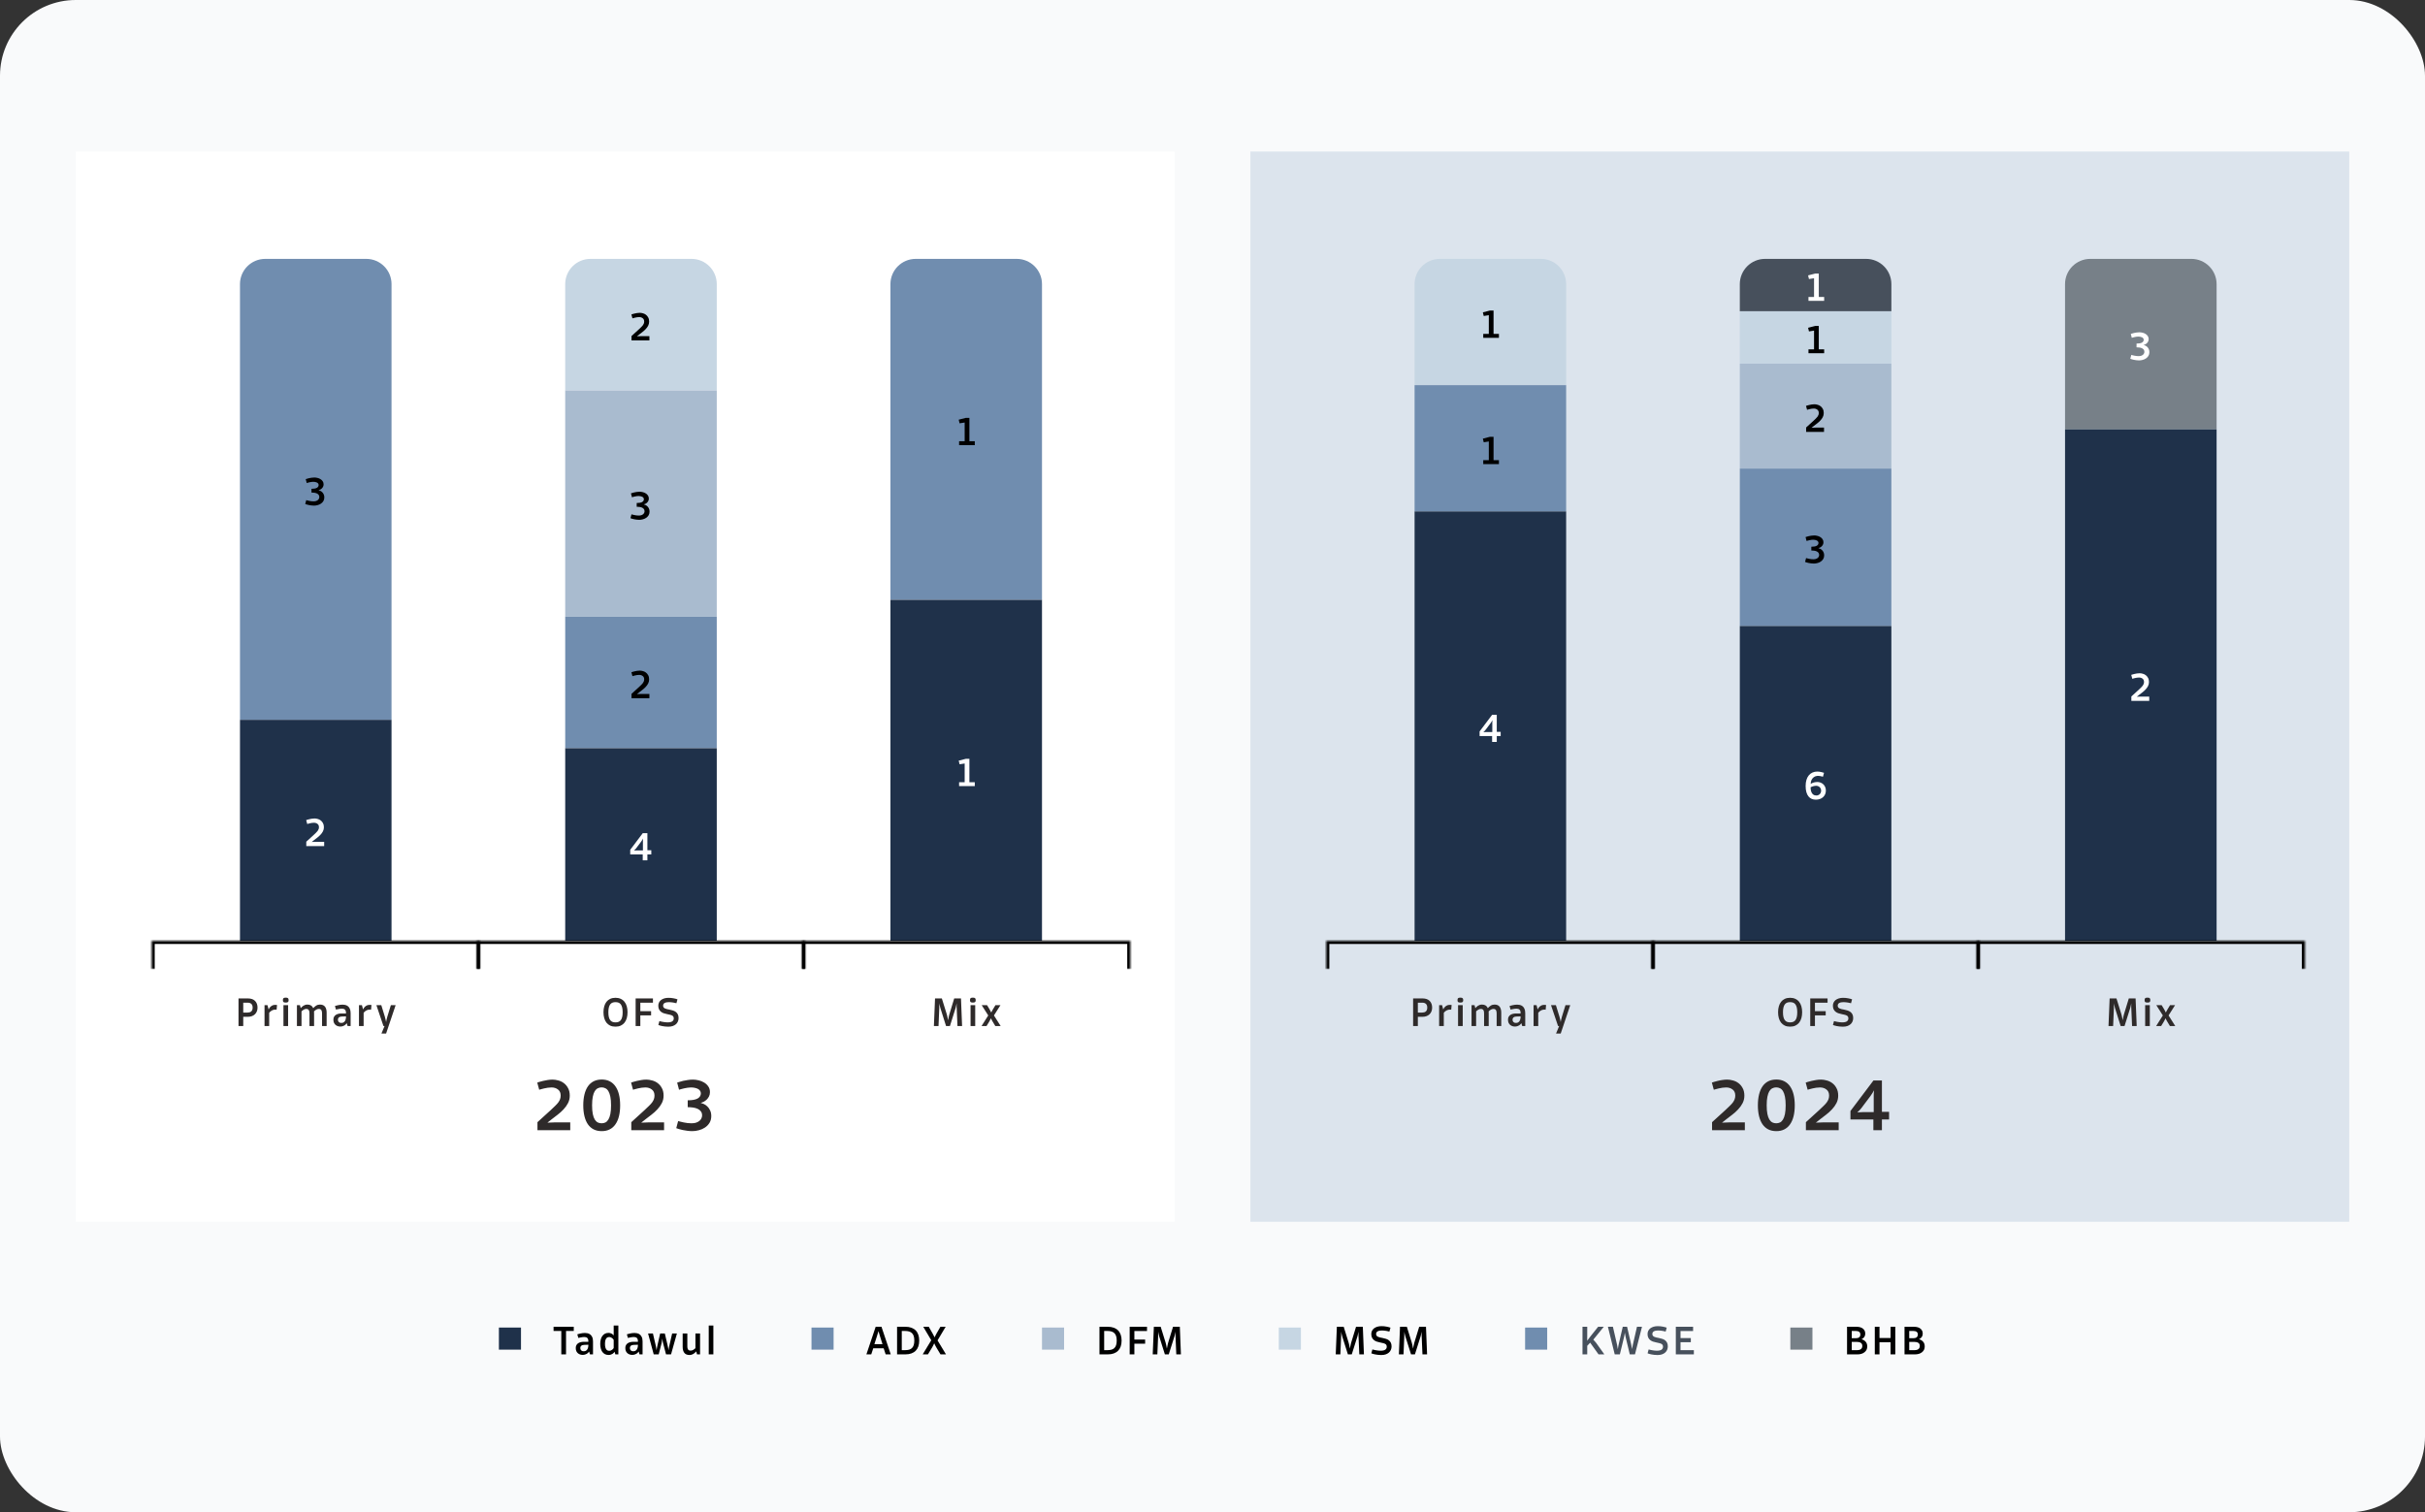
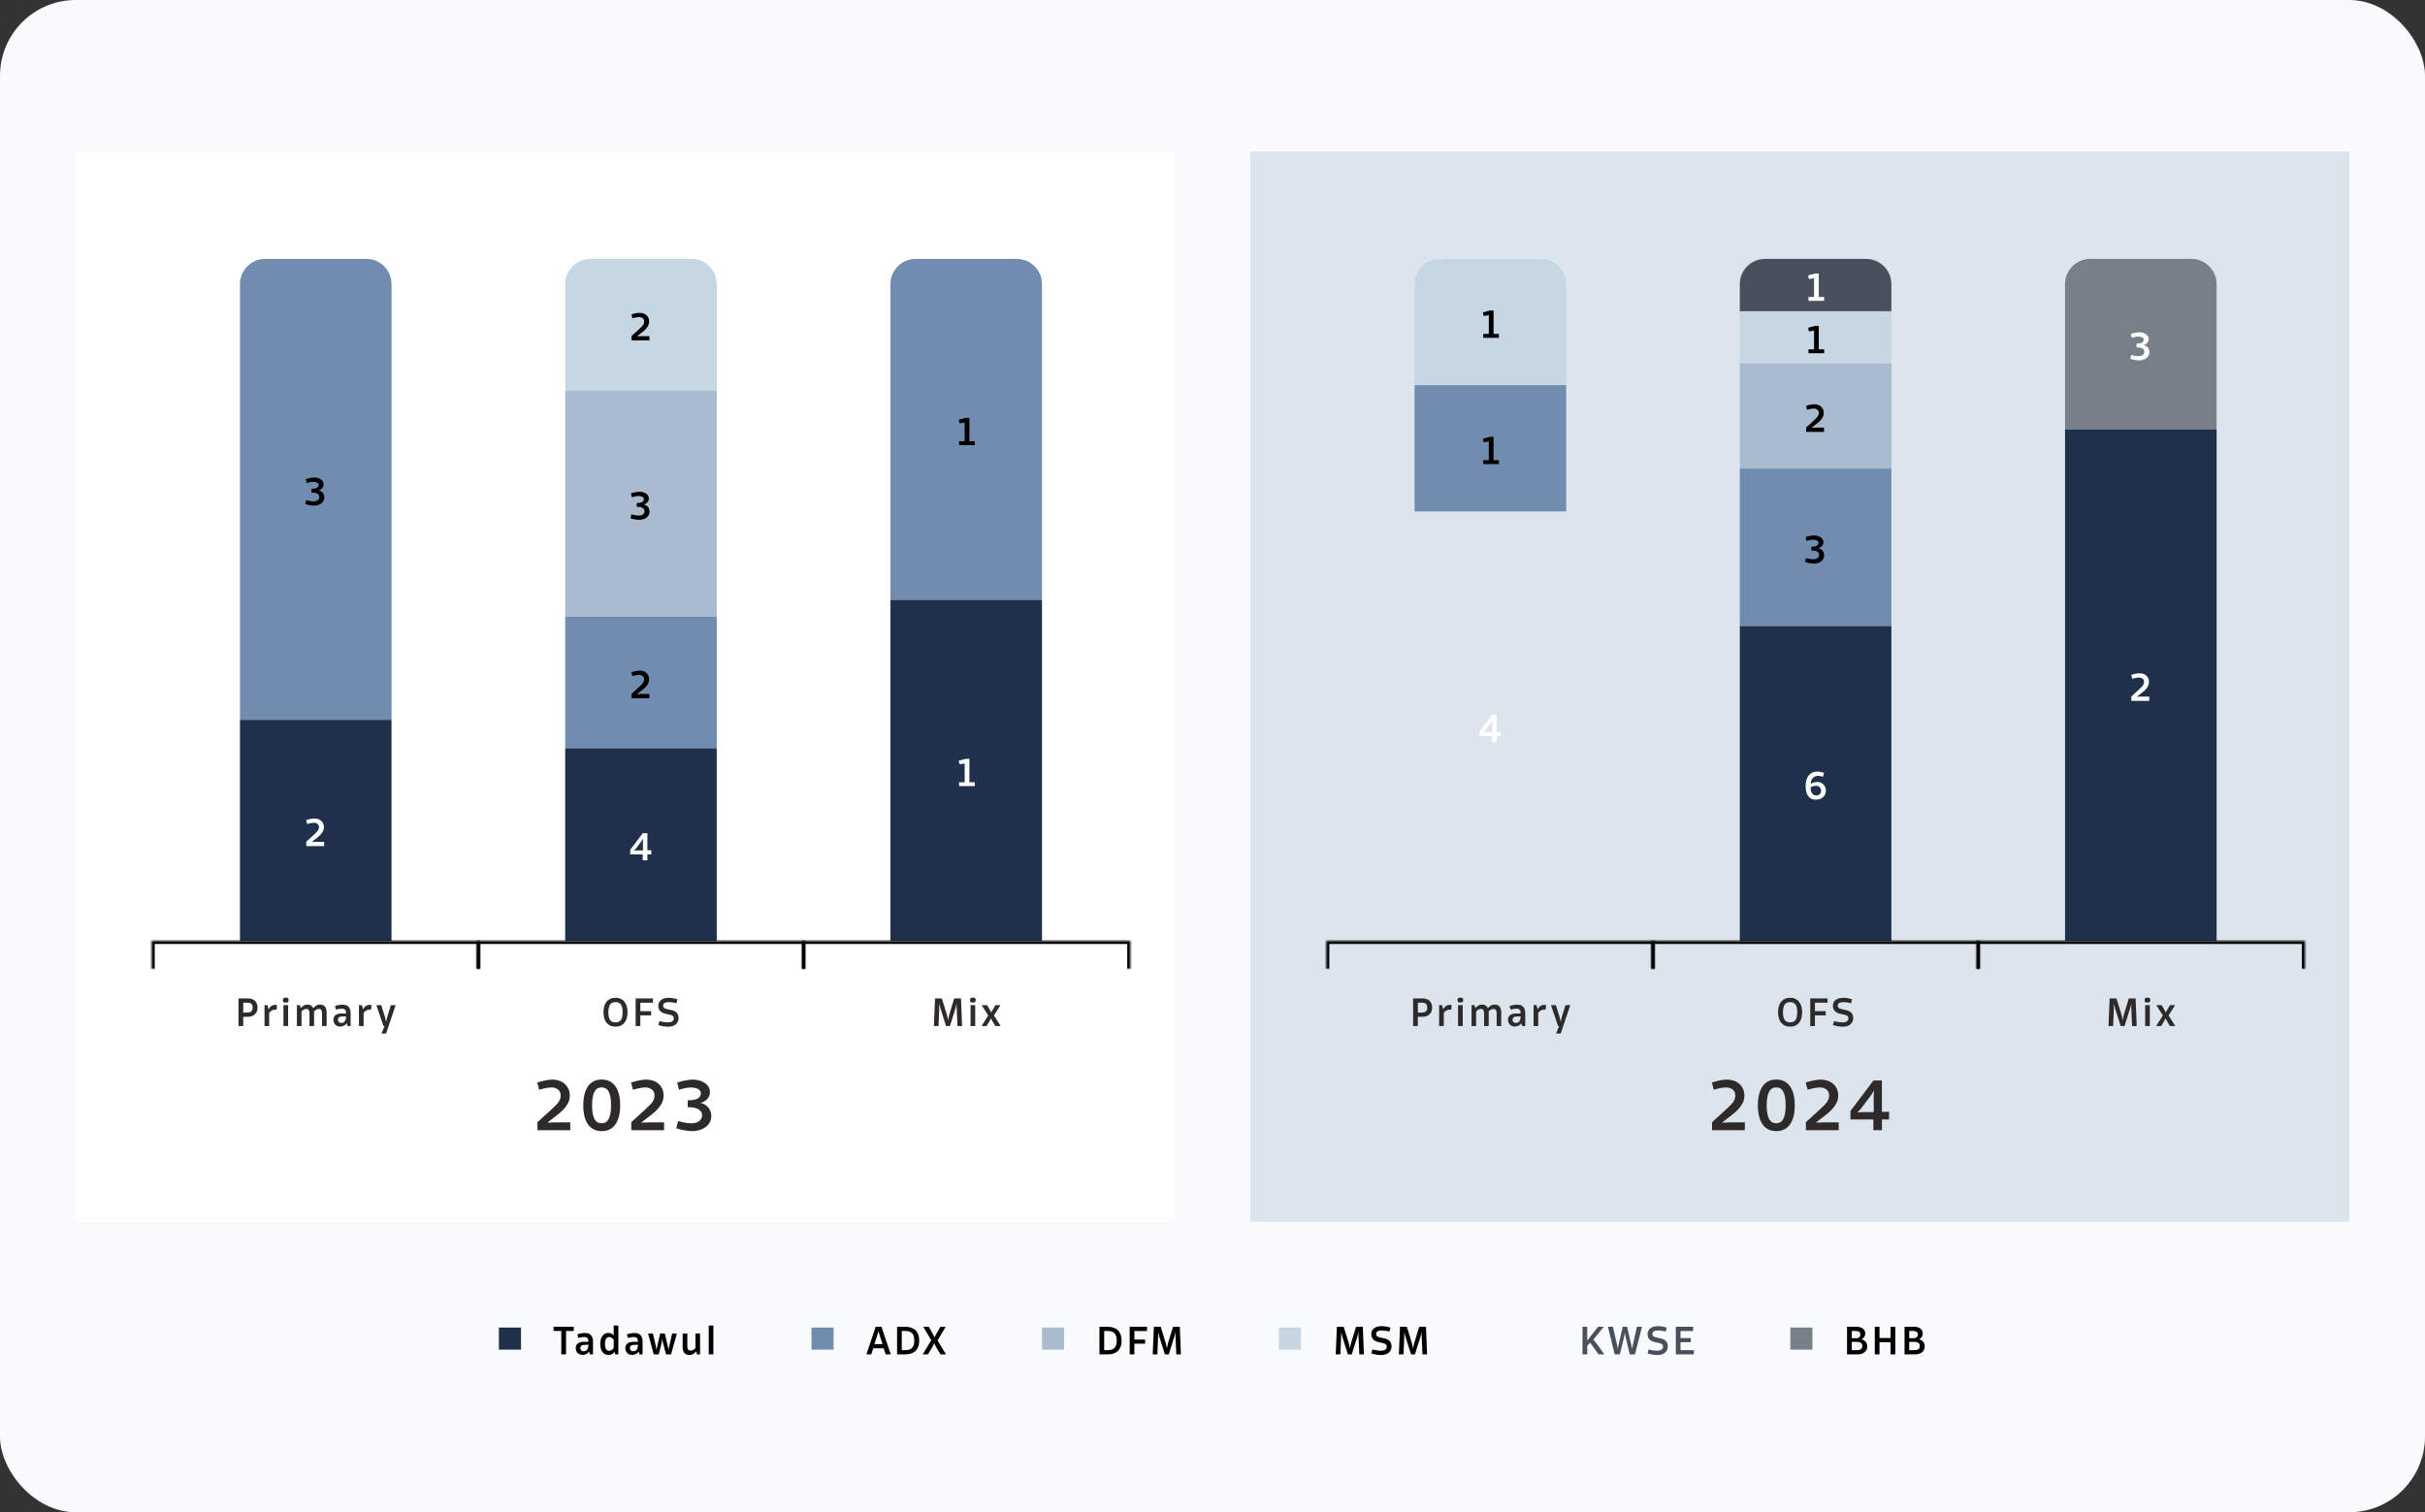
<svg xmlns="http://www.w3.org/2000/svg" width="768" height="479" viewBox="0 0 768 479" fill="none">
  <rect x="0" y="0" width="768" height="479" fill="#333333" stroke="none" />
  <rect width="768" height="479" rx="24" fill="#F9FAFB" />
  <g clip-path="url(#clip0_56_697)">
    <rect width="348" height="339" transform="translate(24 48)" fill="white" />
    <g clip-path="url(#clip1_56_697)">
      <path d="M76 90C76 85.582 79.582 82 84 82H116C120.418 82 124 85.582 124 90V228H76V90Z" fill="#708DAF" />
      <path d="M102.713 157.552C102.713 158.008 102.609 158.404 102.401 158.74C102.193 159.068 101.929 159.336 101.609 159.544C101.297 159.752 100.949 159.904 100.565 160C100.181 160.104 99.809 160.156 99.449 160.156C99.161 160.156 98.873 160.136 98.585 160.096C98.297 160.064 98.029 160.02 97.781 159.964C97.541 159.908 97.321 159.852 97.121 159.796C96.929 159.732 96.777 159.68 96.665 159.64L96.989 158.416L97.397 158.524C97.573 158.564 97.765 158.608 97.973 158.656C98.189 158.696 98.409 158.732 98.633 158.764C98.865 158.788 99.089 158.8 99.305 158.8C99.609 158.8 99.873 158.764 100.097 158.692C100.329 158.612 100.521 158.508 100.673 158.38C100.825 158.252 100.937 158.108 101.009 157.948C101.089 157.78 101.129 157.612 101.129 157.444C101.129 157.156 101.057 156.92 100.913 156.736C100.769 156.544 100.577 156.396 100.337 156.292C100.105 156.188 99.841 156.116 99.545 156.076C99.249 156.036 98.949 156.016 98.645 156.016V154.828C99.421 154.828 99.993 154.724 100.361 154.516C100.729 154.3 100.913 154.004 100.913 153.628C100.913 153.452 100.865 153.3 100.769 153.172C100.673 153.036 100.545 152.928 100.385 152.848C100.225 152.768 100.041 152.708 99.833 152.668C99.633 152.628 99.421 152.608 99.197 152.608C99.021 152.608 98.829 152.624 98.621 152.656C98.421 152.688 98.225 152.724 98.033 152.764C97.841 152.804 97.665 152.848 97.505 152.896C97.353 152.936 97.233 152.972 97.145 153.004L96.821 151.768C96.901 151.744 97.033 151.704 97.217 151.648C97.401 151.584 97.613 151.524 97.853 151.468C98.101 151.412 98.369 151.364 98.657 151.324C98.953 151.276 99.253 151.252 99.557 151.252C99.853 151.252 100.169 151.292 100.505 151.372C100.849 151.444 101.165 151.568 101.453 151.744C101.749 151.912 101.993 152.136 102.185 152.416C102.385 152.688 102.485 153.02 102.485 153.412C102.485 153.7 102.429 153.952 102.317 154.168C102.205 154.384 102.069 154.568 101.909 154.72C101.749 154.872 101.573 154.996 101.381 155.092C101.189 155.18 101.021 155.24 100.877 155.272C101.029 155.312 101.209 155.376 101.417 155.464C101.633 155.56 101.837 155.7 102.029 155.884C102.221 156.06 102.381 156.288 102.509 156.568C102.645 156.84 102.713 157.168 102.713 157.552Z" fill="black" />
      <rect width="48" height="70" transform="translate(76 228)" fill="#1F314A" />
      <path d="M97.001 268V266.608L99.281 264.532C99.593 264.244 99.857 263.992 100.073 263.776C100.297 263.56 100.477 263.36 100.613 263.176C100.749 262.984 100.849 262.796 100.913 262.612C100.977 262.428 101.009 262.224 101.009 262C101.009 261.544 100.857 261.2 100.553 260.968C100.249 260.728 99.877 260.608 99.437 260.608C99.221 260.608 99.001 260.624 98.777 260.656C98.561 260.688 98.353 260.728 98.153 260.776C97.961 260.816 97.789 260.86 97.637 260.908C97.485 260.948 97.373 260.98 97.301 261.004L96.965 259.768C97.037 259.744 97.161 259.704 97.337 259.648C97.513 259.592 97.721 259.536 97.961 259.48C98.201 259.416 98.465 259.364 98.753 259.324C99.041 259.276 99.329 259.252 99.617 259.252C99.921 259.252 100.245 259.3 100.589 259.396C100.941 259.484 101.261 259.636 101.549 259.852C101.845 260.068 102.089 260.356 102.281 260.716C102.481 261.068 102.581 261.504 102.581 262.024C102.581 262.504 102.477 262.94 102.269 263.332C102.069 263.716 101.813 264.072 101.501 264.4C101.197 264.728 100.861 265.032 100.493 265.312C100.125 265.584 99.781 265.848 99.461 266.104L98.717 266.692C98.789 266.692 98.881 266.688 98.993 266.68C99.105 266.672 99.221 266.668 99.341 266.668C99.461 266.66 99.577 266.656 99.689 266.656C99.801 266.648 99.893 266.644 99.965 266.644H102.665V268H97.001Z" fill="white" />
    </g>
    <mask id="path-6-inside-1_56_697" fill="white">
      <path d="M48 298H152V307H48V298Z" />
    </mask>
    <path d="M48 298V297H47V298H48ZM152 298H153V297H152V298ZM48 299H152V297H48V299ZM151 298V307H153V298H151ZM49 307V298H47V307H49Z" fill="black" mask="url(#path-6-inside-1_56_697)" />
    <path d="M81.56 319.168C81.56 319.616 81.484 320.02 81.332 320.38C81.188 320.732 80.98 321.036 80.708 321.292C80.444 321.54 80.124 321.732 79.748 321.868C79.372 322.004 78.956 322.072 78.5 322.072H77.036V325H75.536V316.252H78.5C79.5 316.252 80.26 316.516 80.78 317.044C81.3 317.572 81.56 318.28 81.56 319.168ZM80.012 319.168C80.012 318.624 79.872 318.228 79.592 317.98C79.32 317.724 78.932 317.596 78.428 317.596H77.036V320.728H78.428C78.652 320.728 78.86 320.7 79.052 320.644C79.244 320.588 79.412 320.5 79.556 320.38C79.7 320.252 79.812 320.088 79.892 319.888C79.972 319.688 80.012 319.448 80.012 319.168ZM83.776 325V318.376H84.712L85.072 319.744C85.224 319.416 85.396 319.156 85.588 318.964C85.78 318.772 85.968 318.628 86.152 318.532C86.344 318.428 86.52 318.364 86.68 318.34C86.848 318.308 86.976 318.292 87.064 318.292C87.232 318.292 87.372 318.296 87.484 318.304C87.596 318.312 87.68 318.324 87.736 318.34L87.604 319.816C87.564 319.808 87.504 319.804 87.424 319.804C87.352 319.796 87.28 319.792 87.208 319.792C87.08 319.792 86.94 319.804 86.788 319.828C86.636 319.852 86.472 319.9 86.296 319.972C86.128 320.044 85.956 320.148 85.78 320.284C85.604 320.412 85.428 320.588 85.252 320.812V325H83.776ZM89.77 325V318.376H91.246V325H89.77ZM89.59 316.792C89.59 316.488 89.654 316.28 89.782 316.168C89.918 316.056 90.158 316 90.502 316C90.838 316 91.07 316.056 91.198 316.168C91.334 316.28 91.402 316.488 91.402 316.792C91.402 317.088 91.334 317.292 91.198 317.404C91.07 317.508 90.838 317.56 90.502 317.56C90.158 317.56 89.918 317.508 89.782 317.404C89.654 317.292 89.59 317.088 89.59 316.792ZM101.994 325V321.16C101.994 320.976 101.986 320.792 101.97 320.608C101.954 320.416 101.914 320.244 101.85 320.092C101.786 319.94 101.686 319.816 101.55 319.72C101.414 319.624 101.226 319.576 100.986 319.576C100.682 319.576 100.406 319.652 100.158 319.804C99.91 319.956 99.674 320.14 99.45 320.356C99.458 320.428 99.462 320.524 99.462 320.644C99.47 320.756 99.474 320.86 99.474 320.956V325H98.01V321.16C98.01 320.976 98.002 320.792 97.986 320.608C97.978 320.416 97.938 320.244 97.866 320.092C97.802 319.94 97.702 319.816 97.566 319.72C97.438 319.624 97.254 319.576 97.014 319.576C96.718 319.576 96.446 319.652 96.198 319.804C95.95 319.948 95.714 320.128 95.49 320.344V325H94.038V318.388H94.986L95.238 319.324C95.358 319.188 95.49 319.052 95.634 318.916C95.778 318.78 95.934 318.66 96.102 318.556C96.278 318.444 96.47 318.356 96.678 318.292C96.886 318.228 97.11 318.196 97.35 318.196C98.262 318.196 98.878 318.576 99.198 319.336C99.47 319.016 99.778 318.748 100.122 318.532C100.466 318.308 100.866 318.196 101.322 318.196C102.05 318.196 102.586 318.42 102.93 318.868C103.274 319.308 103.446 319.94 103.446 320.764V325H101.994ZM110.084 325L109.808 324.088C109.736 324.2 109.644 324.32 109.532 324.448C109.42 324.568 109.28 324.684 109.112 324.796C108.944 324.9 108.748 324.984 108.524 325.048C108.3 325.12 108.044 325.156 107.756 325.156C107.5 325.156 107.244 325.116 106.988 325.036C106.732 324.956 106.5 324.832 106.292 324.664C106.084 324.488 105.912 324.264 105.776 323.992C105.648 323.712 105.584 323.372 105.584 322.972C105.584 322.596 105.66 322.284 105.812 322.036C105.964 321.78 106.16 321.58 106.4 321.436C106.64 321.284 106.912 321.176 107.216 321.112C107.52 321.048 107.824 321.016 108.128 321.016H109.568V320.776C109.568 320.52 109.532 320.308 109.46 320.14C109.388 319.972 109.292 319.84 109.172 319.744C109.052 319.648 108.912 319.584 108.752 319.552C108.6 319.512 108.436 319.492 108.26 319.492C108.1 319.492 107.924 319.504 107.732 319.528C107.54 319.552 107.356 319.584 107.18 319.624C107.004 319.656 106.844 319.688 106.7 319.72C106.556 319.752 106.456 319.776 106.4 319.792L106.076 318.652C106.172 318.62 106.308 318.58 106.484 318.532C106.66 318.484 106.856 318.436 107.072 318.388C107.288 318.34 107.516 318.3 107.756 318.268C107.996 318.236 108.236 318.22 108.476 318.22C108.724 318.22 108.996 318.248 109.292 318.304C109.596 318.36 109.876 318.484 110.132 318.676C110.396 318.86 110.612 319.132 110.78 319.492C110.956 319.844 111.044 320.32 111.044 320.92V325H110.084ZM108.2 321.988C107.984 321.996 107.8 322.028 107.648 322.084C107.496 322.14 107.372 322.212 107.276 322.3C107.188 322.388 107.124 322.492 107.084 322.612C107.044 322.724 107.024 322.84 107.024 322.96C107.024 323.088 107.04 323.216 107.072 323.344C107.112 323.464 107.172 323.576 107.252 323.68C107.34 323.776 107.452 323.856 107.588 323.92C107.732 323.976 107.908 324.004 108.116 324.004C108.308 324.004 108.492 323.972 108.668 323.908C108.844 323.836 109 323.72 109.136 323.56C109.272 323.4 109.38 323.188 109.46 322.924C109.54 322.66 109.58 322.332 109.58 321.94L108.2 321.988ZM113.686 325V318.376H114.622L114.982 319.744C115.134 319.416 115.306 319.156 115.498 318.964C115.69 318.772 115.878 318.628 116.062 318.532C116.254 318.428 116.43 318.364 116.59 318.34C116.758 318.308 116.886 318.292 116.974 318.292C117.142 318.292 117.282 318.296 117.394 318.304C117.506 318.312 117.59 318.324 117.646 318.34L117.514 319.816C117.474 319.808 117.414 319.804 117.334 319.804C117.262 319.796 117.19 319.792 117.118 319.792C116.99 319.792 116.85 319.804 116.698 319.828C116.546 319.852 116.382 319.9 116.206 319.972C116.038 320.044 115.866 320.148 115.69 320.284C115.514 320.412 115.338 320.588 115.162 320.812V325H113.686ZM122.276 327.376H120.8L121.784 325H121.436L119.204 318.376H120.752L121.892 322.072C122.02 322.48 122.108 322.832 122.156 323.128C122.204 323.416 122.244 323.624 122.276 323.752C122.3 323.624 122.336 323.412 122.384 323.116C122.44 322.812 122.532 322.456 122.66 322.048L123.788 318.376H125.3L122.276 327.376Z" fill="#2E2A2A" />
    <g clip-path="url(#clip2_56_697)">
      <path d="M179 90C179 85.582 182.582 82 187 82H219C223.418 82 227 85.582 227 90V123.667H179V90Z" fill="#C6D6E3" />
      <path d="M200.001 107.833V106.441L202.281 104.365C202.593 104.077 202.857 103.825 203.073 103.609C203.297 103.393 203.477 103.193 203.613 103.009C203.749 102.817 203.849 102.629 203.913 102.445C203.977 102.261 204.009 102.057 204.009 101.833C204.009 101.377 203.857 101.033 203.553 100.801C203.249 100.561 202.877 100.441 202.437 100.441C202.221 100.441 202.001 100.457 201.777 100.489C201.561 100.521 201.353 100.561 201.153 100.609C200.961 100.649 200.789 100.693 200.637 100.741C200.485 100.781 200.373 100.813 200.301 100.837L199.965 99.601C200.037 99.577 200.161 99.537 200.337 99.481C200.513 99.425 200.721 99.369 200.961 99.313C201.201 99.249 201.465 99.197 201.753 99.157C202.041 99.109 202.329 99.085 202.617 99.085C202.921 99.085 203.245 99.133 203.589 99.229C203.941 99.317 204.261 99.469 204.549 99.685C204.845 99.901 205.089 100.189 205.281 100.549C205.481 100.901 205.581 101.337 205.581 101.857C205.581 102.337 205.477 102.773 205.269 103.165C205.069 103.549 204.813 103.905 204.501 104.233C204.197 104.561 203.861 104.865 203.493 105.145C203.125 105.417 202.781 105.681 202.461 105.937L201.717 106.525C201.789 106.525 201.881 106.521 201.993 106.513C202.105 106.505 202.221 106.501 202.341 106.501C202.461 106.493 202.577 106.489 202.689 106.489C202.801 106.481 202.893 106.477 202.965 106.477H205.665V107.833H200.001Z" fill="black" />
      <rect width="48" height="71.667" transform="translate(179 123.667)" fill="#A9BBCF" />
-       <path d="M205.713 162.052C205.713 162.508 205.609 162.904 205.401 163.24C205.193 163.568 204.929 163.836 204.609 164.044C204.297 164.252 203.949 164.404 203.565 164.5C203.181 164.604 202.809 164.656 202.449 164.656C202.161 164.656 201.873 164.636 201.585 164.596C201.297 164.564 201.029 164.52 200.781 164.464C200.541 164.408 200.321 164.352 200.121 164.296C199.929 164.232 199.777 164.18 199.665 164.14L199.989 162.916L200.397 163.024C200.573 163.064 200.765 163.108 200.973 163.156C201.189 163.196 201.409 163.232 201.633 163.264C201.865 163.288 202.089 163.3 202.305 163.3C202.609 163.3 202.873 163.264 203.097 163.192C203.329 163.112 203.521 163.008 203.673 162.88C203.825 162.752 203.937 162.608 204.009 162.448C204.089 162.28 204.129 162.112 204.129 161.944C204.129 161.656 204.057 161.42 203.913 161.236C203.769 161.044 203.577 160.896 203.337 160.792C203.105 160.688 202.841 160.616 202.545 160.576C202.249 160.536 201.949 160.516 201.645 160.516V159.328C202.421 159.328 202.993 159.224 203.361 159.016C203.729 158.8 203.913 158.504 203.913 158.128C203.913 157.952 203.865 157.8 203.769 157.672C203.673 157.536 203.545 157.428 203.385 157.348C203.225 157.268 203.041 157.208 202.833 157.168C202.633 157.128 202.421 157.108 202.197 157.108C202.021 157.108 201.829 157.124 201.621 157.156C201.421 157.188 201.225 157.224 201.033 157.264C200.841 157.304 200.665 157.348 200.505 157.396C200.353 157.436 200.233 157.472 200.145 157.504L199.821 156.268C199.901 156.244 200.033 156.204 200.217 156.148C200.401 156.084 200.613 156.024 200.853 155.968C201.101 155.912 201.369 155.864 201.657 155.824C201.953 155.776 202.253 155.752 202.557 155.752C202.853 155.752 203.169 155.792 203.505 155.872C203.849 155.944 204.165 156.068 204.453 156.244C204.749 156.412 204.993 156.636 205.185 156.916C205.385 157.188 205.485 157.52 205.485 157.912C205.485 158.2 205.429 158.452 205.317 158.668C205.205 158.884 205.069 159.068 204.909 159.22C204.749 159.372 204.573 159.496 204.381 159.592C204.189 159.68 204.021 159.74 203.877 159.772C204.029 159.812 204.209 159.876 204.417 159.964C204.633 160.06 204.837 160.2 205.029 160.384C205.221 160.56 205.381 160.788 205.509 161.068C205.645 161.34 205.713 161.668 205.713 162.052Z" fill="black" />
+       <path d="M205.713 162.052C205.713 162.508 205.609 162.904 205.401 163.24C205.193 163.568 204.929 163.836 204.609 164.044C204.297 164.252 203.949 164.404 203.565 164.5C203.181 164.604 202.809 164.656 202.449 164.656C202.161 164.656 201.873 164.636 201.585 164.596C201.297 164.564 201.029 164.52 200.781 164.464C200.541 164.408 200.321 164.352 200.121 164.296C199.929 164.232 199.777 164.18 199.665 164.14L199.989 162.916L200.397 163.024C200.573 163.064 200.765 163.108 200.973 163.156C201.189 163.196 201.409 163.232 201.633 163.264C201.865 163.288 202.089 163.3 202.305 163.3C202.609 163.3 202.873 163.264 203.097 163.192C203.329 163.112 203.521 163.008 203.673 162.88C203.825 162.752 203.937 162.608 204.009 162.448C204.089 162.28 204.129 162.112 204.129 161.944C204.129 161.656 204.057 161.42 203.913 161.236C203.769 161.044 203.577 160.896 203.337 160.792C203.105 160.688 202.841 160.616 202.545 160.576C202.249 160.536 201.949 160.516 201.645 160.516V159.328C202.421 159.328 202.993 159.224 203.361 159.016C203.729 158.8 203.913 158.504 203.913 158.128C203.913 157.952 203.865 157.8 203.769 157.672C203.673 157.536 203.545 157.428 203.385 157.348C203.225 157.268 203.041 157.208 202.833 157.168C202.633 157.128 202.421 157.108 202.197 157.108C202.021 157.108 201.829 157.124 201.621 157.156C201.421 157.188 201.225 157.224 201.033 157.264C200.841 157.304 200.665 157.348 200.505 157.396C200.353 157.436 200.233 157.472 200.145 157.504L199.821 156.268C199.901 156.244 200.033 156.204 200.217 156.148C200.401 156.084 200.613 156.024 200.853 155.968C201.101 155.912 201.369 155.864 201.657 155.824C201.953 155.776 202.253 155.752 202.557 155.752C202.853 155.752 203.169 155.792 203.505 155.872C203.849 155.944 204.165 156.068 204.453 156.244C204.749 156.412 204.993 156.636 205.185 156.916C205.385 157.188 205.485 157.52 205.485 157.912C205.485 158.2 205.429 158.452 205.317 158.668C205.205 158.884 205.069 159.068 204.909 159.22C204.749 159.372 204.573 159.496 204.381 159.592C204.189 159.68 204.021 159.74 203.877 159.772C204.029 159.812 204.209 159.876 204.417 159.964C204.633 160.06 204.837 160.2 205.029 160.384C205.221 160.56 205.381 160.788 205.509 161.068Z" fill="black" />
      <rect width="48" height="41.667" transform="translate(179 195.333)" fill="#708DAF" />
      <path d="M200.001 221.167V219.775L202.281 217.699C202.593 217.411 202.857 217.159 203.073 216.943C203.297 216.727 203.477 216.527 203.613 216.343C203.749 216.151 203.849 215.963 203.913 215.779C203.977 215.595 204.009 215.391 204.009 215.167C204.009 214.711 203.857 214.367 203.553 214.135C203.249 213.895 202.877 213.775 202.437 213.775C202.221 213.775 202.001 213.791 201.777 213.823C201.561 213.855 201.353 213.895 201.153 213.943C200.961 213.983 200.789 214.027 200.637 214.075C200.485 214.115 200.373 214.147 200.301 214.171L199.965 212.935C200.037 212.911 200.161 212.871 200.337 212.815C200.513 212.759 200.721 212.703 200.961 212.647C201.201 212.583 201.465 212.531 201.753 212.491C202.041 212.443 202.329 212.419 202.617 212.419C202.921 212.419 203.245 212.467 203.589 212.563C203.941 212.651 204.261 212.803 204.549 213.019C204.845 213.235 205.089 213.523 205.281 213.883C205.481 214.235 205.581 214.671 205.581 215.191C205.581 215.671 205.477 216.107 205.269 216.499C205.069 216.883 204.813 217.239 204.501 217.567C204.197 217.895 203.861 218.199 203.493 218.479C203.125 218.751 202.781 219.015 202.461 219.271L201.717 219.859C201.789 219.859 201.881 219.855 201.993 219.847C202.105 219.839 202.221 219.835 202.341 219.835C202.461 219.827 202.577 219.823 202.689 219.823C202.801 219.815 202.893 219.811 202.965 219.811H205.665V221.167H200.001Z" fill="black" />
      <rect width="48" height="61" transform="translate(179 237)" fill="#1F314A" />
      <path d="M205.029 270.64V272.5H203.553V270.64H199.593V269.176L203.565 263.908H205.029V269.32H206.265V270.64H205.029ZM203.613 266.752C203.613 266.656 203.613 266.556 203.613 266.452C203.621 266.34 203.625 266.232 203.625 266.128C203.633 266.024 203.641 265.928 203.649 265.84C203.657 265.744 203.665 265.664 203.673 265.6C203.617 265.704 203.525 265.86 203.397 266.068C203.269 266.268 203.149 266.448 203.037 266.608L201.465 268.696C201.417 268.76 201.361 268.828 201.297 268.9C201.241 268.964 201.177 269.032 201.105 269.104C201.041 269.168 200.977 269.228 200.913 269.284C200.857 269.34 200.813 269.384 200.781 269.416C200.941 269.408 201.101 269.4 201.261 269.392C201.429 269.376 201.601 269.368 201.777 269.368H203.613V266.752Z" fill="white" />
    </g>
    <mask id="path-14-inside-2_56_697" fill="white">
      <path d="M151 298H255V307H151V298Z" />
    </mask>
    <path d="M151 298V297H150V298H151ZM255 298H256V297H255V298ZM151 299H255V297H151V299ZM254 298V307H256V298H254ZM152 307V298H150V307H152Z" fill="black" mask="url(#path-14-inside-2_56_697)" />
    <path d="M194.925 325.192C194.293 325.192 193.737 325.084 193.257 324.868C192.785 324.644 192.389 324.332 192.069 323.932C191.757 323.532 191.521 323.052 191.361 322.492C191.201 321.932 191.121 321.308 191.121 320.62C191.121 319.94 191.201 319.32 191.361 318.76C191.521 318.2 191.757 317.72 192.069 317.32C192.389 316.912 192.785 316.6 193.257 316.384C193.737 316.16 194.293 316.048 194.925 316.048C195.557 316.048 196.109 316.16 196.581 316.384C197.061 316.6 197.461 316.912 197.781 317.32C198.101 317.72 198.341 318.2 198.501 318.76C198.661 319.32 198.741 319.94 198.741 320.62C198.741 321.308 198.661 321.932 198.501 322.492C198.341 323.052 198.101 323.532 197.781 323.932C197.461 324.332 197.061 324.644 196.581 324.868C196.109 325.084 195.557 325.192 194.925 325.192ZM194.925 323.836C195.285 323.836 195.605 323.784 195.885 323.68C196.165 323.576 196.401 323.4 196.593 323.152C196.785 322.904 196.933 322.576 197.037 322.168C197.141 321.76 197.193 321.248 197.193 320.632C197.193 320.024 197.141 319.516 197.037 319.108C196.933 318.692 196.785 318.36 196.593 318.112C196.401 317.864 196.165 317.688 195.885 317.584C195.605 317.48 195.285 317.428 194.925 317.428C194.573 317.428 194.257 317.48 193.977 317.584C193.697 317.688 193.461 317.864 193.269 318.112C193.077 318.36 192.929 318.692 192.825 319.108C192.721 319.516 192.669 320.024 192.669 320.632C192.669 321.248 192.721 321.76 192.825 322.168C192.929 322.576 193.077 322.904 193.269 323.152C193.461 323.4 193.697 323.576 193.977 323.68C194.257 323.784 194.573 323.836 194.925 323.836ZM202.794 317.596V320.296H206.202V321.616H202.794V325H201.306V316.252H206.79V317.596H202.794ZM208.832 323.428C208.944 323.46 209.096 323.5 209.288 323.548C209.488 323.588 209.704 323.632 209.936 323.68C210.168 323.72 210.408 323.756 210.656 323.788C210.904 323.82 211.144 323.836 211.376 323.836C212.104 323.836 212.62 323.724 212.924 323.5C213.228 323.268 213.38 322.964 213.38 322.588C213.38 322.364 213.34 322.18 213.26 322.036C213.18 321.884 213.048 321.76 212.864 321.664C212.688 321.568 212.46 321.488 212.18 321.424C211.9 321.352 211.56 321.276 211.16 321.196C210.816 321.132 210.484 321.044 210.164 320.932C209.844 320.812 209.56 320.652 209.312 320.452C209.064 320.252 208.864 320 208.712 319.696C208.56 319.384 208.484 319 208.484 318.544C208.484 318.176 208.56 317.84 208.712 317.536C208.864 317.224 209.08 316.96 209.36 316.744C209.648 316.528 209.988 316.36 210.38 316.24C210.78 316.12 211.224 316.06 211.712 316.06C212.288 316.06 212.828 316.112 213.332 316.216C213.844 316.312 214.252 316.42 214.556 316.54L214.22 317.776C214.1 317.744 213.948 317.708 213.764 317.668C213.588 317.62 213.392 317.58 213.176 317.548C212.96 317.516 212.736 317.488 212.504 317.464C212.272 317.44 212.048 317.428 211.832 317.428C211.584 317.428 211.348 317.448 211.124 317.488C210.908 317.52 210.716 317.58 210.548 317.668C210.38 317.748 210.248 317.86 210.152 318.004C210.056 318.148 210.008 318.328 210.008 318.544C210.008 318.76 210.06 318.94 210.164 319.084C210.268 319.22 210.408 319.332 210.584 319.42C210.768 319.508 210.98 319.58 211.22 319.636C211.46 319.684 211.72 319.736 212 319.792C212.36 319.864 212.712 319.952 213.056 320.056C213.408 320.152 213.72 320.3 213.992 320.5C214.264 320.692 214.484 320.948 214.652 321.268C214.82 321.58 214.904 321.984 214.904 322.48C214.904 322.864 214.832 323.224 214.688 323.56C214.552 323.888 214.344 324.176 214.064 324.424C213.792 324.664 213.452 324.856 213.044 325C212.644 325.136 212.176 325.204 211.64 325.204C211.272 325.204 210.92 325.184 210.584 325.144C210.248 325.104 209.94 325.056 209.66 325C209.388 324.936 209.148 324.876 208.94 324.82C208.74 324.756 208.592 324.704 208.496 324.664L208.832 323.428Z" fill="#2E2A2A" />
    <g clip-path="url(#clip3_56_697)">
      <path d="M282 90C282 85.582 285.582 82 290 82H322C326.418 82 330 85.582 330 90V190H282V90Z" fill="#708DAF" />
      <path d="M303.745 141V139.764H305.509V133.836L303.901 134.088L303.625 132.936L305.857 132.36H307.009V139.764H308.713V141H303.745Z" fill="black" />
      <rect width="48" height="108" transform="translate(282 190)" fill="#1F314A" />
      <path d="M303.745 249V247.764H305.509V241.836L303.901 242.088L303.625 240.936L305.857 240.36H307.009V247.764H308.713V249H303.745Z" fill="white" />
    </g>
    <mask id="path-20-inside-3_56_697" fill="white">
      <path d="M254 298H358V307H254V298Z" />
    </mask>
    <path d="M254 298V297H253V298H254ZM358 298H359V297H358V298ZM254 299H358V297H254V299ZM357 298V307H359V298H357ZM255 307V298H253V307H255Z" fill="black" mask="url(#path-20-inside-3_56_697)" />
    <path d="M303.229 325L302.989 319.372C302.981 319.268 302.973 319.144 302.965 319C302.965 318.856 302.965 318.712 302.965 318.568V317.788C302.933 317.924 302.893 318.132 302.845 318.412C302.805 318.684 302.741 318.964 302.653 319.252L300.841 325H299.617L297.805 319.252C297.717 318.956 297.649 318.672 297.601 318.4C297.561 318.128 297.525 317.924 297.493 317.788V318.136C297.493 318.272 297.489 318.416 297.481 318.568C297.481 318.712 297.477 318.856 297.469 319C297.469 319.144 297.469 319.268 297.469 319.372L297.229 325H295.765L296.125 316.252H298.285L299.821 321.196C299.869 321.34 299.913 321.504 299.953 321.688C299.993 321.864 300.033 322.048 300.073 322.24C300.113 322.424 300.145 322.6 300.169 322.768C300.201 322.928 300.229 323.06 300.253 323.164C300.269 323.06 300.293 322.928 300.325 322.768C300.357 322.6 300.393 322.424 300.433 322.24C300.473 322.048 300.513 321.864 300.553 321.688C300.601 321.504 300.645 321.34 300.685 321.196L302.197 316.252H304.345L304.693 325H303.229ZM307.375 325V318.376H308.851V325H307.375ZM307.195 316.792C307.195 316.488 307.259 316.28 307.387 316.168C307.523 316.056 307.763 316 308.107 316C308.443 316 308.675 316.056 308.803 316.168C308.939 316.28 309.007 316.488 309.007 316.792C309.007 317.088 308.939 317.292 308.803 317.404C308.675 317.508 308.443 317.56 308.107 317.56C307.763 317.56 307.523 317.508 307.387 317.404C307.259 317.292 307.195 317.088 307.195 316.792ZM315.219 325L314.391 323.62C314.351 323.556 314.303 323.476 314.247 323.38C314.199 323.284 314.147 323.184 314.091 323.08C314.043 322.976 313.995 322.88 313.947 322.792C313.899 322.696 313.859 322.616 313.827 322.552C313.795 322.616 313.755 322.696 313.707 322.792C313.667 322.88 313.619 322.976 313.563 323.08C313.515 323.184 313.463 323.284 313.407 323.38C313.359 323.476 313.315 323.556 313.275 323.62L312.435 325H310.851L312.975 321.64L310.899 318.376H312.591L313.371 319.66C313.467 319.82 313.567 320.008 313.671 320.224L313.923 320.716C313.979 320.604 314.055 320.452 314.151 320.26C314.255 320.06 314.367 319.86 314.487 319.66L315.267 318.376H316.851L314.787 321.64L316.911 325H315.219Z" fill="#2E2A2A" />
    <path d="M170.215 358V355.448L174.395 351.642C174.967 351.114 175.451 350.652 175.847 350.256C176.258 349.86 176.588 349.493 176.837 349.156C177.086 348.804 177.27 348.459 177.387 348.122C177.504 347.785 177.563 347.411 177.563 347C177.563 346.164 177.284 345.533 176.727 345.108C176.17 344.668 175.488 344.448 174.681 344.448C174.285 344.448 173.882 344.477 173.471 344.536C173.075 344.595 172.694 344.668 172.327 344.756C171.975 344.829 171.66 344.91 171.381 344.998C171.102 345.071 170.897 345.13 170.765 345.174L170.149 342.908C170.281 342.864 170.508 342.791 170.831 342.688C171.154 342.585 171.535 342.483 171.975 342.38C172.415 342.263 172.899 342.167 173.427 342.094C173.955 342.006 174.483 341.962 175.011 341.962C175.568 341.962 176.162 342.05 176.793 342.226C177.438 342.387 178.025 342.666 178.553 343.062C179.096 343.458 179.543 343.986 179.895 344.646C180.262 345.291 180.445 346.091 180.445 347.044C180.445 347.924 180.254 348.723 179.873 349.442C179.506 350.146 179.037 350.799 178.465 351.4C177.908 352.001 177.292 352.559 176.617 353.072C175.942 353.571 175.312 354.055 174.725 354.524L173.361 355.602C173.493 355.602 173.662 355.595 173.867 355.58C174.072 355.565 174.285 355.558 174.505 355.558C174.725 355.543 174.938 355.536 175.143 355.536C175.348 355.521 175.517 355.514 175.649 355.514H180.599V358H170.215ZM196.403 350.124C196.403 351.4 196.278 352.544 196.029 353.556C195.779 354.568 195.405 355.426 194.907 356.13C194.423 356.834 193.814 357.369 193.081 357.736C192.362 358.103 191.526 358.286 190.573 358.286C189.605 358.286 188.754 358.103 188.021 357.736C187.302 357.369 186.693 356.834 186.195 356.13C185.711 355.426 185.344 354.568 185.095 353.556C184.845 352.544 184.721 351.4 184.721 350.124C184.721 348.833 184.845 347.682 185.095 346.67C185.344 345.658 185.711 344.8 186.195 344.096C186.693 343.392 187.302 342.857 188.021 342.49C188.754 342.123 189.605 341.94 190.573 341.94C191.526 341.94 192.362 342.123 193.081 342.49C193.814 342.857 194.423 343.392 194.907 344.096C195.405 344.8 195.779 345.658 196.029 346.67C196.278 347.682 196.403 348.833 196.403 350.124ZM193.521 350.124C193.521 349.024 193.447 348.115 193.301 347.396C193.154 346.663 192.949 346.076 192.685 345.636C192.421 345.196 192.105 344.888 191.739 344.712C191.372 344.521 190.969 344.426 190.529 344.426C190.089 344.426 189.685 344.521 189.319 344.712C188.952 344.888 188.629 345.196 188.351 345.636C188.087 346.076 187.881 346.663 187.735 347.396C187.588 348.115 187.515 349.024 187.515 350.124C187.515 351.209 187.588 352.119 187.735 352.852C187.881 353.571 188.087 354.15 188.351 354.59C188.629 355.03 188.952 355.345 189.319 355.536C189.685 355.712 190.089 355.8 190.529 355.8C190.969 355.8 191.372 355.712 191.739 355.536C192.105 355.345 192.421 355.03 192.685 354.59C192.949 354.15 193.154 353.571 193.301 352.852C193.447 352.119 193.521 351.209 193.521 350.124ZM199.93 358V355.448L204.11 351.642C204.682 351.114 205.166 350.652 205.562 350.256C205.973 349.86 206.303 349.493 206.552 349.156C206.801 348.804 206.985 348.459 207.102 348.122C207.219 347.785 207.278 347.411 207.278 347C207.278 346.164 206.999 345.533 206.442 345.108C205.885 344.668 205.203 344.448 204.396 344.448C204 344.448 203.597 344.477 203.186 344.536C202.79 344.595 202.409 344.668 202.042 344.756C201.69 344.829 201.375 344.91 201.096 344.998C200.817 345.071 200.612 345.13 200.48 345.174L199.864 342.908C199.996 342.864 200.223 342.791 200.546 342.688C200.869 342.585 201.25 342.483 201.69 342.38C202.13 342.263 202.614 342.167 203.142 342.094C203.67 342.006 204.198 341.962 204.726 341.962C205.283 341.962 205.877 342.05 206.508 342.226C207.153 342.387 207.74 342.666 208.268 343.062C208.811 343.458 209.258 343.986 209.61 344.646C209.977 345.291 210.16 346.091 210.16 347.044C210.16 347.924 209.969 348.723 209.588 349.442C209.221 350.146 208.752 350.799 208.18 351.4C207.623 352.001 207.007 352.559 206.332 353.072C205.657 353.571 205.027 354.055 204.44 354.524L203.076 355.602C203.208 355.602 203.377 355.595 203.582 355.58C203.787 355.565 204 355.558 204.22 355.558C204.44 355.543 204.653 355.536 204.858 355.536C205.063 355.521 205.232 355.514 205.364 355.514H210.314V358H199.93ZM225.259 353.512C225.259 354.348 225.069 355.074 224.687 355.69C224.306 356.291 223.822 356.783 223.235 357.164C222.663 357.545 222.025 357.824 221.321 358C220.617 358.191 219.935 358.286 219.275 358.286C218.747 358.286 218.219 358.249 217.691 358.176C217.163 358.117 216.672 358.037 216.217 357.934C215.777 357.831 215.374 357.729 215.007 357.626C214.655 357.509 214.377 357.413 214.171 357.34L214.765 355.096L215.513 355.294C215.836 355.367 216.188 355.448 216.569 355.536C216.965 355.609 217.369 355.675 217.779 355.734C218.205 355.778 218.615 355.8 219.011 355.8C219.569 355.8 220.053 355.734 220.463 355.602C220.889 355.455 221.241 355.265 221.519 355.03C221.798 354.795 222.003 354.531 222.135 354.238C222.282 353.93 222.355 353.622 222.355 353.314C222.355 352.786 222.223 352.353 221.959 352.016C221.695 351.664 221.343 351.393 220.903 351.202C220.478 351.011 219.994 350.879 219.451 350.806C218.909 350.733 218.359 350.696 217.801 350.696V348.518C219.224 348.518 220.273 348.327 220.947 347.946C221.622 347.55 221.959 347.007 221.959 346.318C221.959 345.995 221.871 345.717 221.695 345.482C221.519 345.233 221.285 345.035 220.991 344.888C220.698 344.741 220.361 344.631 219.979 344.558C219.613 344.485 219.224 344.448 218.813 344.448C218.491 344.448 218.139 344.477 217.757 344.536C217.391 344.595 217.031 344.661 216.679 344.734C216.327 344.807 216.005 344.888 215.711 344.976C215.433 345.049 215.213 345.115 215.051 345.174L214.457 342.908C214.604 342.864 214.846 342.791 215.183 342.688C215.521 342.571 215.909 342.461 216.349 342.358C216.804 342.255 217.295 342.167 217.823 342.094C218.366 342.006 218.916 341.962 219.473 341.962C220.016 341.962 220.595 342.035 221.211 342.182C221.842 342.314 222.421 342.541 222.949 342.864C223.492 343.172 223.939 343.583 224.291 344.096C224.658 344.595 224.841 345.203 224.841 345.922C224.841 346.45 224.739 346.912 224.533 347.308C224.328 347.704 224.079 348.041 223.785 348.32C223.492 348.599 223.169 348.826 222.817 349.002C222.465 349.163 222.157 349.273 221.893 349.332C222.172 349.405 222.502 349.523 222.883 349.684C223.279 349.86 223.653 350.117 224.005 350.454C224.357 350.777 224.651 351.195 224.885 351.708C225.135 352.207 225.259 352.808 225.259 353.512Z" fill="#2E2A2A" />
    <rect width="348" height="339" transform="translate(396 48)" fill="#DCE4ED" />
    <g clip-path="url(#clip4_56_697)">
      <path d="M448 90C448 85.582 451.582 82 456 82H488C492.418 82 496 85.582 496 90V122H448V90Z" fill="#C6D6E3" />
      <path d="M469.745 107V105.764H471.509V99.836L469.901 100.088L469.625 98.936L471.857 98.36H473.009V105.764H474.713V107H469.745Z" fill="black" />
      <rect width="48" height="40" transform="translate(448 122)" fill="#708DAF" />
      <path d="M469.745 147V145.764H471.509V139.836L469.901 140.088L469.625 138.936L471.857 138.36H473.009V145.764H474.713V147H469.745Z" fill="black" />
-       <rect width="48" height="136" transform="translate(448 162)" fill="#1F314A" />
      <path d="M474.029 233.14V235H472.553V233.14H468.593V231.676L472.565 226.408H474.029V231.82H475.265V233.14H474.029ZM472.613 229.252C472.613 229.156 472.613 229.056 472.613 228.952C472.621 228.84 472.625 228.732 472.625 228.628C472.633 228.524 472.641 228.428 472.649 228.34C472.657 228.244 472.665 228.164 472.673 228.1C472.617 228.204 472.525 228.36 472.397 228.568C472.269 228.768 472.149 228.948 472.037 229.108L470.465 231.196C470.417 231.26 470.361 231.328 470.297 231.4C470.241 231.464 470.177 231.532 470.105 231.604C470.041 231.668 469.977 231.728 469.913 231.784C469.857 231.84 469.813 231.884 469.781 231.916C469.941 231.908 470.101 231.9 470.261 231.892C470.429 231.876 470.601 231.868 470.777 231.868H472.613V229.252Z" fill="white" />
    </g>
    <mask id="path-28-inside-4_56_697" fill="white">
      <path d="M420 298H524V307H420V298Z" />
    </mask>
    <path d="M420 298V297H419V298H420ZM524 298H525V297H524V298ZM420 299H524V297H420V299ZM523 298V307H525V298H523ZM421 307V298H419V307H421Z" fill="black" mask="url(#path-28-inside-4_56_697)" />
    <path d="M453.56 319.168C453.56 319.616 453.484 320.02 453.332 320.38C453.188 320.732 452.98 321.036 452.708 321.292C452.444 321.54 452.124 321.732 451.748 321.868C451.372 322.004 450.956 322.072 450.5 322.072H449.036V325H447.536V316.252H450.5C451.5 316.252 452.26 316.516 452.78 317.044C453.3 317.572 453.56 318.28 453.56 319.168ZM452.012 319.168C452.012 318.624 451.872 318.228 451.592 317.98C451.32 317.724 450.932 317.596 450.428 317.596H449.036V320.728H450.428C450.652 320.728 450.86 320.7 451.052 320.644C451.244 320.588 451.412 320.5 451.556 320.38C451.7 320.252 451.812 320.088 451.892 319.888C451.972 319.688 452.012 319.448 452.012 319.168ZM455.776 325V318.376H456.712L457.072 319.744C457.224 319.416 457.396 319.156 457.588 318.964C457.78 318.772 457.968 318.628 458.152 318.532C458.344 318.428 458.52 318.364 458.68 318.34C458.848 318.308 458.976 318.292 459.064 318.292C459.232 318.292 459.372 318.296 459.484 318.304C459.596 318.312 459.68 318.324 459.736 318.34L459.604 319.816C459.564 319.808 459.504 319.804 459.424 319.804C459.352 319.796 459.28 319.792 459.208 319.792C459.08 319.792 458.94 319.804 458.788 319.828C458.636 319.852 458.472 319.9 458.296 319.972C458.128 320.044 457.956 320.148 457.78 320.284C457.604 320.412 457.428 320.588 457.252 320.812V325H455.776ZM461.77 325V318.376H463.246V325H461.77ZM461.59 316.792C461.59 316.488 461.654 316.28 461.782 316.168C461.918 316.056 462.158 316 462.502 316C462.838 316 463.07 316.056 463.198 316.168C463.334 316.28 463.402 316.488 463.402 316.792C463.402 317.088 463.334 317.292 463.198 317.404C463.07 317.508 462.838 317.56 462.502 317.56C462.158 317.56 461.918 317.508 461.782 317.404C461.654 317.292 461.59 317.088 461.59 316.792ZM473.994 325V321.16C473.994 320.976 473.986 320.792 473.97 320.608C473.954 320.416 473.914 320.244 473.85 320.092C473.786 319.94 473.686 319.816 473.55 319.72C473.414 319.624 473.226 319.576 472.986 319.576C472.682 319.576 472.406 319.652 472.158 319.804C471.91 319.956 471.674 320.14 471.45 320.356C471.458 320.428 471.462 320.524 471.462 320.644C471.47 320.756 471.474 320.86 471.474 320.956V325H470.01V321.16C470.01 320.976 470.002 320.792 469.986 320.608C469.978 320.416 469.938 320.244 469.866 320.092C469.802 319.94 469.702 319.816 469.566 319.72C469.438 319.624 469.254 319.576 469.014 319.576C468.718 319.576 468.446 319.652 468.198 319.804C467.95 319.948 467.714 320.128 467.49 320.344V325H466.038V318.388H466.986L467.238 319.324C467.358 319.188 467.49 319.052 467.634 318.916C467.778 318.78 467.934 318.66 468.102 318.556C468.278 318.444 468.47 318.356 468.678 318.292C468.886 318.228 469.11 318.196 469.35 318.196C470.262 318.196 470.878 318.576 471.198 319.336C471.47 319.016 471.778 318.748 472.122 318.532C472.466 318.308 472.866 318.196 473.322 318.196C474.05 318.196 474.586 318.42 474.93 318.868C475.274 319.308 475.446 319.94 475.446 320.764V325H473.994ZM482.084 325L481.808 324.088C481.736 324.2 481.644 324.32 481.532 324.448C481.42 324.568 481.28 324.684 481.112 324.796C480.944 324.9 480.748 324.984 480.524 325.048C480.3 325.12 480.044 325.156 479.756 325.156C479.5 325.156 479.244 325.116 478.988 325.036C478.732 324.956 478.5 324.832 478.292 324.664C478.084 324.488 477.912 324.264 477.776 323.992C477.648 323.712 477.584 323.372 477.584 322.972C477.584 322.596 477.66 322.284 477.812 322.036C477.964 321.78 478.16 321.58 478.4 321.436C478.64 321.284 478.912 321.176 479.216 321.112C479.52 321.048 479.824 321.016 480.128 321.016H481.568V320.776C481.568 320.52 481.532 320.308 481.46 320.14C481.388 319.972 481.292 319.84 481.172 319.744C481.052 319.648 480.912 319.584 480.752 319.552C480.6 319.512 480.436 319.492 480.26 319.492C480.1 319.492 479.924 319.504 479.732 319.528C479.54 319.552 479.356 319.584 479.18 319.624C479.004 319.656 478.844 319.688 478.7 319.72C478.556 319.752 478.456 319.776 478.4 319.792L478.076 318.652C478.172 318.62 478.308 318.58 478.484 318.532C478.66 318.484 478.856 318.436 479.072 318.388C479.288 318.34 479.516 318.3 479.756 318.268C479.996 318.236 480.236 318.22 480.476 318.22C480.724 318.22 480.996 318.248 481.292 318.304C481.596 318.36 481.876 318.484 482.132 318.676C482.396 318.86 482.612 319.132 482.78 319.492C482.956 319.844 483.044 320.32 483.044 320.92V325H482.084ZM480.2 321.988C479.984 321.996 479.8 322.028 479.648 322.084C479.496 322.14 479.372 322.212 479.276 322.3C479.188 322.388 479.124 322.492 479.084 322.612C479.044 322.724 479.024 322.84 479.024 322.96C479.024 323.088 479.04 323.216 479.072 323.344C479.112 323.464 479.172 323.576 479.252 323.68C479.34 323.776 479.452 323.856 479.588 323.92C479.732 323.976 479.908 324.004 480.116 324.004C480.308 324.004 480.492 323.972 480.668 323.908C480.844 323.836 481 323.72 481.136 323.56C481.272 323.4 481.38 323.188 481.46 322.924C481.54 322.66 481.58 322.332 481.58 321.94L480.2 321.988ZM485.686 325V318.376H486.622L486.982 319.744C487.134 319.416 487.306 319.156 487.498 318.964C487.69 318.772 487.878 318.628 488.062 318.532C488.254 318.428 488.43 318.364 488.59 318.34C488.758 318.308 488.886 318.292 488.974 318.292C489.142 318.292 489.282 318.296 489.394 318.304C489.506 318.312 489.59 318.324 489.646 318.34L489.514 319.816C489.474 319.808 489.414 319.804 489.334 319.804C489.262 319.796 489.19 319.792 489.118 319.792C488.99 319.792 488.85 319.804 488.698 319.828C488.546 319.852 488.382 319.9 488.206 319.972C488.038 320.044 487.866 320.148 487.69 320.284C487.514 320.412 487.338 320.588 487.162 320.812V325H485.686ZM494.276 327.376H492.8L493.784 325H493.436L491.204 318.376H492.752L493.892 322.072C494.02 322.48 494.108 322.832 494.156 323.128C494.204 323.416 494.244 323.624 494.276 323.752C494.3 323.624 494.336 323.412 494.384 323.116C494.44 322.812 494.532 322.456 494.66 322.048L495.788 318.376H497.3L494.276 327.376Z" fill="#2E2A2A" />
    <g clip-path="url(#clip5_56_697)">
      <path d="M551 90C551 85.582 554.582 82 559 82H591C595.418 82 599 85.582 599 90V98.59H551V90Z" fill="#47505C" />
      <path d="M572.745 95.295V94.059H574.509V88.131L572.901 88.383L572.625 87.231L574.857 86.655H576.009V94.059H577.713V95.295H572.745Z" fill="white" />
      <rect width="48" height="16.59" transform="translate(551 98.59)" fill="#C6D6E3" />
      <path d="M572.745 111.885V110.649H574.509V104.721L572.901 104.973L572.625 103.821L574.857 103.245H576.009V110.649H577.713V111.885H572.745Z" fill="black" />
      <rect width="48" height="33.24" transform="translate(551 115.18)" fill="#A9BBCF" />
      <path d="M572.001 136.8V135.408L574.281 133.332C574.593 133.044 574.857 132.792 575.073 132.576C575.297 132.36 575.477 132.16 575.613 131.976C575.749 131.784 575.849 131.596 575.913 131.412C575.977 131.228 576.009 131.024 576.009 130.8C576.009 130.344 575.857 130 575.553 129.768C575.249 129.528 574.877 129.408 574.437 129.408C574.221 129.408 574.001 129.424 573.777 129.456C573.561 129.488 573.353 129.528 573.153 129.576C572.961 129.616 572.789 129.66 572.637 129.708C572.485 129.748 572.373 129.78 572.301 129.804L571.965 128.568C572.037 128.544 572.161 128.504 572.337 128.448C572.513 128.392 572.721 128.336 572.961 128.28C573.201 128.216 573.465 128.164 573.753 128.124C574.041 128.076 574.329 128.052 574.617 128.052C574.921 128.052 575.245 128.1 575.589 128.196C575.941 128.284 576.261 128.436 576.549 128.652C576.845 128.868 577.089 129.156 577.281 129.516C577.481 129.868 577.581 130.304 577.581 130.824C577.581 131.304 577.477 131.74 577.269 132.132C577.069 132.516 576.813 132.872 576.501 133.2C576.197 133.528 575.861 133.832 575.493 134.112C575.125 134.384 574.781 134.648 574.461 134.904L573.717 135.492C573.789 135.492 573.881 135.488 573.993 135.48C574.105 135.472 574.221 135.468 574.341 135.468C574.461 135.46 574.577 135.456 574.689 135.456C574.801 135.448 574.893 135.444 574.965 135.444H577.665V136.8H572.001Z" fill="black" />
      <rect width="48" height="49.86" transform="translate(551 148.42)" fill="#708DAF" />
      <path d="M577.713 175.902C577.713 176.358 577.609 176.754 577.401 177.09C577.193 177.418 576.929 177.686 576.609 177.894C576.297 178.102 575.949 178.254 575.565 178.35C575.181 178.454 574.809 178.506 574.449 178.506C574.161 178.506 573.873 178.486 573.585 178.446C573.297 178.414 573.029 178.37 572.781 178.314C572.541 178.258 572.321 178.202 572.121 178.146C571.929 178.082 571.777 178.03 571.665 177.99L571.989 176.766L572.397 176.874C572.573 176.914 572.765 176.958 572.973 177.006C573.189 177.046 573.409 177.082 573.633 177.114C573.865 177.138 574.089 177.15 574.305 177.15C574.609 177.15 574.873 177.114 575.097 177.042C575.329 176.962 575.521 176.858 575.673 176.73C575.825 176.602 575.937 176.458 576.009 176.298C576.089 176.13 576.129 175.962 576.129 175.794C576.129 175.506 576.057 175.27 575.913 175.086C575.769 174.894 575.577 174.746 575.337 174.642C575.105 174.538 574.841 174.466 574.545 174.426C574.249 174.386 573.949 174.366 573.645 174.366V173.178C574.421 173.178 574.993 173.074 575.361 172.866C575.729 172.65 575.913 172.354 575.913 171.978C575.913 171.802 575.865 171.65 575.769 171.522C575.673 171.386 575.545 171.278 575.385 171.198C575.225 171.118 575.041 171.058 574.833 171.018C574.633 170.978 574.421 170.958 574.197 170.958C574.021 170.958 573.829 170.974 573.621 171.006C573.421 171.038 573.225 171.074 573.033 171.114C572.841 171.154 572.665 171.198 572.505 171.246C572.353 171.286 572.233 171.322 572.145 171.354L571.821 170.118C571.901 170.094 572.033 170.054 572.217 169.998C572.401 169.934 572.613 169.874 572.853 169.818C573.101 169.762 573.369 169.714 573.657 169.674C573.953 169.626 574.253 169.602 574.557 169.602C574.853 169.602 575.169 169.642 575.505 169.722C575.849 169.794 576.165 169.918 576.453 170.094C576.749 170.262 576.993 170.486 577.185 170.766C577.385 171.038 577.485 171.37 577.485 171.762C577.485 172.05 577.429 172.302 577.317 172.518C577.205 172.734 577.069 172.918 576.909 173.07C576.749 173.222 576.573 173.346 576.381 173.442C576.189 173.53 576.021 173.59 575.877 173.622C576.029 173.662 576.209 173.726 576.417 173.814C576.633 173.91 576.837 174.05 577.029 174.234C577.221 174.41 577.381 174.638 577.509 174.918C577.645 175.19 577.713 175.518 577.713 175.902Z" fill="black" />
      <rect width="48" height="99.72" transform="translate(551 198.28)" fill="#1F314A" />
      <path d="M578.253 250.404C578.253 250.844 578.173 251.244 578.013 251.604C577.853 251.956 577.629 252.26 577.341 252.516C577.061 252.764 576.729 252.956 576.345 253.092C575.961 253.228 575.541 253.296 575.085 253.296C574.613 253.296 574.177 253.216 573.777 253.056C573.385 252.888 573.045 252.628 572.757 252.276C572.469 251.924 572.245 251.476 572.085 250.932C571.925 250.38 571.845 249.72 571.845 248.952C571.845 248.224 571.933 247.576 572.109 247.008C572.285 246.44 572.533 245.964 572.853 245.58C573.181 245.188 573.573 244.892 574.029 244.692C574.485 244.492 574.993 244.392 575.553 244.392C575.785 244.392 576.009 244.408 576.225 244.44C576.449 244.472 576.653 244.512 576.837 244.56C577.029 244.6 577.197 244.644 577.341 244.692L577.665 244.8L577.329 246.036L577.077 245.964C576.965 245.932 576.837 245.9 576.693 245.868C576.549 245.836 576.389 245.808 576.213 245.784C576.037 245.76 575.853 245.748 575.661 245.748C575.501 245.748 575.297 245.784 575.049 245.856C574.809 245.928 574.569 246.06 574.329 246.252C574.097 246.436 573.893 246.696 573.717 247.032C573.549 247.36 573.457 247.788 573.441 248.316C573.505 248.268 573.597 248.208 573.717 248.136C573.845 248.064 573.997 247.996 574.173 247.932C574.357 247.868 574.561 247.812 574.785 247.764C575.017 247.716 575.273 247.692 575.553 247.692C575.905 247.692 576.241 247.756 576.561 247.884C576.889 248.004 577.177 248.18 577.425 248.412C577.681 248.644 577.881 248.928 578.025 249.264C578.177 249.6 578.253 249.98 578.253 250.404ZM576.753 250.452C576.753 250.212 576.709 249.996 576.621 249.804C576.533 249.604 576.417 249.44 576.273 249.312C576.129 249.176 575.957 249.072 575.757 249C575.565 248.928 575.361 248.892 575.145 248.892C574.977 248.892 574.805 248.912 574.629 248.952C574.453 248.984 574.285 249.024 574.125 249.072C573.973 249.12 573.833 249.172 573.705 249.228C573.585 249.276 573.489 249.32 573.417 249.36C573.417 249.904 573.477 250.348 573.597 250.692C573.717 251.028 573.865 251.292 574.041 251.484C574.225 251.676 574.425 251.808 574.641 251.88C574.857 251.944 575.061 251.976 575.253 251.976C575.445 251.976 575.629 251.94 575.805 251.868C575.989 251.796 576.149 251.696 576.285 251.568C576.429 251.432 576.541 251.272 576.621 251.088C576.709 250.896 576.753 250.684 576.753 250.452Z" fill="white" />
    </g>
    <mask id="path-37-inside-5_56_697" fill="white">
      <path d="M523 298H627V307H523V298Z" />
    </mask>
    <path d="M523 298V297H522V298H523ZM627 298H628V297H627V298ZM523 299H627V297H523V299ZM626 298V307H628V298H626ZM524 307V298H522V307H524Z" fill="black" mask="url(#path-37-inside-5_56_697)" />
    <path d="M566.925 325.192C566.293 325.192 565.737 325.084 565.257 324.868C564.785 324.644 564.389 324.332 564.069 323.932C563.757 323.532 563.521 323.052 563.361 322.492C563.201 321.932 563.121 321.308 563.121 320.62C563.121 319.94 563.201 319.32 563.361 318.76C563.521 318.2 563.757 317.72 564.069 317.32C564.389 316.912 564.785 316.6 565.257 316.384C565.737 316.16 566.293 316.048 566.925 316.048C567.557 316.048 568.109 316.16 568.581 316.384C569.061 316.6 569.461 316.912 569.781 317.32C570.101 317.72 570.341 318.2 570.501 318.76C570.661 319.32 570.741 319.94 570.741 320.62C570.741 321.308 570.661 321.932 570.501 322.492C570.341 323.052 570.101 323.532 569.781 323.932C569.461 324.332 569.061 324.644 568.581 324.868C568.109 325.084 567.557 325.192 566.925 325.192ZM566.925 323.836C567.285 323.836 567.605 323.784 567.885 323.68C568.165 323.576 568.401 323.4 568.593 323.152C568.785 322.904 568.933 322.576 569.037 322.168C569.141 321.76 569.193 321.248 569.193 320.632C569.193 320.024 569.141 319.516 569.037 319.108C568.933 318.692 568.785 318.36 568.593 318.112C568.401 317.864 568.165 317.688 567.885 317.584C567.605 317.48 567.285 317.428 566.925 317.428C566.573 317.428 566.257 317.48 565.977 317.584C565.697 317.688 565.461 317.864 565.269 318.112C565.077 318.36 564.929 318.692 564.825 319.108C564.721 319.516 564.669 320.024 564.669 320.632C564.669 321.248 564.721 321.76 564.825 322.168C564.929 322.576 565.077 322.904 565.269 323.152C565.461 323.4 565.697 323.576 565.977 323.68C566.257 323.784 566.573 323.836 566.925 323.836ZM574.794 317.596V320.296H578.202V321.616H574.794V325H573.306V316.252H578.79V317.596H574.794ZM580.832 323.428C580.944 323.46 581.096 323.5 581.288 323.548C581.488 323.588 581.704 323.632 581.936 323.68C582.168 323.72 582.408 323.756 582.656 323.788C582.904 323.82 583.144 323.836 583.376 323.836C584.104 323.836 584.62 323.724 584.924 323.5C585.228 323.268 585.38 322.964 585.38 322.588C585.38 322.364 585.34 322.18 585.26 322.036C585.18 321.884 585.048 321.76 584.864 321.664C584.688 321.568 584.46 321.488 584.18 321.424C583.9 321.352 583.56 321.276 583.16 321.196C582.816 321.132 582.484 321.044 582.164 320.932C581.844 320.812 581.56 320.652 581.312 320.452C581.064 320.252 580.864 320 580.712 319.696C580.56 319.384 580.484 319 580.484 318.544C580.484 318.176 580.56 317.84 580.712 317.536C580.864 317.224 581.08 316.96 581.36 316.744C581.648 316.528 581.988 316.36 582.38 316.24C582.78 316.12 583.224 316.06 583.712 316.06C584.288 316.06 584.828 316.112 585.332 316.216C585.844 316.312 586.252 316.42 586.556 316.54L586.22 317.776C586.1 317.744 585.948 317.708 585.764 317.668C585.588 317.62 585.392 317.58 585.176 317.548C584.96 317.516 584.736 317.488 584.504 317.464C584.272 317.44 584.048 317.428 583.832 317.428C583.584 317.428 583.348 317.448 583.124 317.488C582.908 317.52 582.716 317.58 582.548 317.668C582.38 317.748 582.248 317.86 582.152 318.004C582.056 318.148 582.008 318.328 582.008 318.544C582.008 318.76 582.06 318.94 582.164 319.084C582.268 319.22 582.408 319.332 582.584 319.42C582.768 319.508 582.98 319.58 583.22 319.636C583.46 319.684 583.72 319.736 584 319.792C584.36 319.864 584.712 319.952 585.056 320.056C585.408 320.152 585.72 320.3 585.992 320.5C586.264 320.692 586.484 320.948 586.652 321.268C586.82 321.58 586.904 321.984 586.904 322.48C586.904 322.864 586.832 323.224 586.688 323.56C586.552 323.888 586.344 324.176 586.064 324.424C585.792 324.664 585.452 324.856 585.044 325C584.644 325.136 584.176 325.204 583.64 325.204C583.272 325.204 582.92 325.184 582.584 325.144C582.248 325.104 581.94 325.056 581.66 325C581.388 324.936 581.148 324.876 580.94 324.82C580.74 324.756 580.592 324.704 580.496 324.664L580.832 323.428Z" fill="#2E2A2A" />
    <g clip-path="url(#clip6_56_697)">
      <path d="M654 90C654 85.582 657.582 82 662 82H694C698.418 82 702 85.582 702 90V136H654V90Z" fill="#778088" />
      <path d="M680.713 111.552C680.713 112.008 680.609 112.404 680.401 112.74C680.193 113.068 679.929 113.336 679.609 113.544C679.297 113.752 678.949 113.904 678.565 114C678.181 114.104 677.809 114.156 677.449 114.156C677.161 114.156 676.873 114.136 676.585 114.096C676.297 114.064 676.029 114.02 675.781 113.964C675.541 113.908 675.321 113.852 675.121 113.796C674.929 113.732 674.777 113.68 674.665 113.64L674.989 112.416L675.397 112.524C675.573 112.564 675.765 112.608 675.973 112.656C676.189 112.696 676.409 112.732 676.633 112.764C676.865 112.788 677.089 112.8 677.305 112.8C677.609 112.8 677.873 112.764 678.097 112.692C678.329 112.612 678.521 112.508 678.673 112.38C678.825 112.252 678.937 112.108 679.009 111.948C679.089 111.78 679.129 111.612 679.129 111.444C679.129 111.156 679.057 110.92 678.913 110.736C678.769 110.544 678.577 110.396 678.337 110.292C678.105 110.188 677.841 110.116 677.545 110.076C677.249 110.036 676.949 110.016 676.645 110.016V108.828C677.421 108.828 677.993 108.724 678.361 108.516C678.729 108.3 678.913 108.004 678.913 107.628C678.913 107.452 678.865 107.3 678.769 107.172C678.673 107.036 678.545 106.928 678.385 106.848C678.225 106.768 678.041 106.708 677.833 106.668C677.633 106.628 677.421 106.608 677.197 106.608C677.021 106.608 676.829 106.624 676.621 106.656C676.421 106.688 676.225 106.724 676.033 106.764C675.841 106.804 675.665 106.848 675.505 106.896C675.353 106.936 675.233 106.972 675.145 107.004L674.821 105.768C674.901 105.744 675.033 105.704 675.217 105.648C675.401 105.584 675.613 105.524 675.853 105.468C676.101 105.412 676.369 105.364 676.657 105.324C676.953 105.276 677.253 105.252 677.557 105.252C677.853 105.252 678.169 105.292 678.505 105.372C678.849 105.444 679.165 105.568 679.453 105.744C679.749 105.912 679.993 106.136 680.185 106.416C680.385 106.688 680.485 107.02 680.485 107.412C680.485 107.7 680.429 107.952 680.317 108.168C680.205 108.384 680.069 108.568 679.909 108.72C679.749 108.872 679.573 108.996 679.381 109.092C679.189 109.18 679.021 109.24 678.877 109.272C679.029 109.312 679.209 109.376 679.417 109.464C679.633 109.56 679.837 109.7 680.029 109.884C680.221 110.06 680.381 110.288 680.509 110.568C680.645 110.84 680.713 111.168 680.713 111.552Z" fill="white" />
      <rect width="48" height="162" transform="translate(654 136)" fill="#1F314A" />
      <path d="M675.001 222V220.608L677.281 218.532C677.593 218.244 677.857 217.992 678.073 217.776C678.297 217.56 678.477 217.36 678.613 217.176C678.749 216.984 678.849 216.796 678.913 216.612C678.977 216.428 679.009 216.224 679.009 216C679.009 215.544 678.857 215.2 678.553 214.968C678.249 214.728 677.877 214.608 677.437 214.608C677.221 214.608 677.001 214.624 676.777 214.656C676.561 214.688 676.353 214.728 676.153 214.776C675.961 214.816 675.789 214.86 675.637 214.908C675.485 214.948 675.373 214.98 675.301 215.004L674.965 213.768C675.037 213.744 675.161 213.704 675.337 213.648C675.513 213.592 675.721 213.536 675.961 213.48C676.201 213.416 676.465 213.364 676.753 213.324C677.041 213.276 677.329 213.252 677.617 213.252C677.921 213.252 678.245 213.3 678.589 213.396C678.941 213.484 679.261 213.636 679.549 213.852C679.845 214.068 680.089 214.356 680.281 214.716C680.481 215.068 680.581 215.504 680.581 216.024C680.581 216.504 680.477 216.94 680.269 217.332C680.069 217.716 679.813 218.072 679.501 218.4C679.197 218.728 678.861 219.032 678.493 219.312C678.125 219.584 677.781 219.848 677.461 220.104L676.717 220.692C676.789 220.692 676.881 220.688 676.993 220.68C677.105 220.672 677.221 220.668 677.341 220.668C677.461 220.66 677.577 220.656 677.689 220.656C677.801 220.648 677.893 220.644 677.965 220.644H680.665V222H675.001Z" fill="white" />
    </g>
    <mask id="path-43-inside-6_56_697" fill="white">
      <path d="M626 298H730V307H626V298Z" />
    </mask>
    <path d="M626 298V297H625V298H626ZM730 298H731V297H730V298ZM626 299H730V297H626V299ZM729 298V307H731V298H729ZM627 307V298H625V307H627Z" fill="black" mask="url(#path-43-inside-6_56_697)" />
    <path d="M675.229 325L674.989 319.372C674.981 319.268 674.973 319.144 674.965 319C674.965 318.856 674.965 318.712 674.965 318.568V317.788C674.933 317.924 674.893 318.132 674.845 318.412C674.805 318.684 674.741 318.964 674.653 319.252L672.841 325H671.617L669.805 319.252C669.717 318.956 669.649 318.672 669.601 318.4C669.561 318.128 669.525 317.924 669.493 317.788V318.136C669.493 318.272 669.489 318.416 669.481 318.568C669.481 318.712 669.477 318.856 669.469 319C669.469 319.144 669.469 319.268 669.469 319.372L669.229 325H667.765L668.125 316.252H670.285L671.821 321.196C671.869 321.34 671.913 321.504 671.953 321.688C671.993 321.864 672.033 322.048 672.073 322.24C672.113 322.424 672.145 322.6 672.169 322.768C672.201 322.928 672.229 323.06 672.253 323.164C672.269 323.06 672.293 322.928 672.325 322.768C672.357 322.6 672.393 322.424 672.433 322.24C672.473 322.048 672.513 321.864 672.553 321.688C672.601 321.504 672.645 321.34 672.685 321.196L674.197 316.252H676.345L676.693 325H675.229ZM679.375 325V318.376H680.851V325H679.375ZM679.195 316.792C679.195 316.488 679.259 316.28 679.387 316.168C679.523 316.056 679.763 316 680.107 316C680.443 316 680.675 316.056 680.803 316.168C680.939 316.28 681.007 316.488 681.007 316.792C681.007 317.088 680.939 317.292 680.803 317.404C680.675 317.508 680.443 317.56 680.107 317.56C679.763 317.56 679.523 317.508 679.387 317.404C679.259 317.292 679.195 317.088 679.195 316.792ZM687.219 325L686.391 323.62C686.351 323.556 686.303 323.476 686.247 323.38C686.199 323.284 686.147 323.184 686.091 323.08C686.043 322.976 685.995 322.88 685.947 322.792C685.899 322.696 685.859 322.616 685.827 322.552C685.795 322.616 685.755 322.696 685.707 322.792C685.667 322.88 685.619 322.976 685.563 323.08C685.515 323.184 685.463 323.284 685.407 323.38C685.359 323.476 685.315 323.556 685.275 323.62L684.435 325H682.851L684.975 321.64L682.899 318.376H684.591L685.371 319.66C685.467 319.82 685.567 320.008 685.671 320.224L685.923 320.716C685.979 320.604 686.055 320.452 686.151 320.26C686.255 320.06 686.367 319.86 686.487 319.66L687.267 318.376H688.851L686.787 321.64L688.911 325H687.219Z" fill="#2E2A2A" />
    <path d="M542.215 358V355.448L546.395 351.642C546.967 351.114 547.451 350.652 547.847 350.256C548.258 349.86 548.588 349.493 548.837 349.156C549.086 348.804 549.27 348.459 549.387 348.122C549.504 347.785 549.563 347.411 549.563 347C549.563 346.164 549.284 345.533 548.727 345.108C548.17 344.668 547.488 344.448 546.681 344.448C546.285 344.448 545.882 344.477 545.471 344.536C545.075 344.595 544.694 344.668 544.327 344.756C543.975 344.829 543.66 344.91 543.381 344.998C543.102 345.071 542.897 345.13 542.765 345.174L542.149 342.908C542.281 342.864 542.508 342.791 542.831 342.688C543.154 342.585 543.535 342.483 543.975 342.38C544.415 342.263 544.899 342.167 545.427 342.094C545.955 342.006 546.483 341.962 547.011 341.962C547.568 341.962 548.162 342.05 548.793 342.226C549.438 342.387 550.025 342.666 550.553 343.062C551.096 343.458 551.543 343.986 551.895 344.646C552.262 345.291 552.445 346.091 552.445 347.044C552.445 347.924 552.254 348.723 551.873 349.442C551.506 350.146 551.037 350.799 550.465 351.4C549.908 352.001 549.292 352.559 548.617 353.072C547.942 353.571 547.312 354.055 546.725 354.524L545.361 355.602C545.493 355.602 545.662 355.595 545.867 355.58C546.072 355.565 546.285 355.558 546.505 355.558C546.725 355.543 546.938 355.536 547.143 355.536C547.348 355.521 547.517 355.514 547.649 355.514H552.599V358H542.215ZM568.403 350.124C568.403 351.4 568.278 352.544 568.029 353.556C567.779 354.568 567.405 355.426 566.907 356.13C566.423 356.834 565.814 357.369 565.081 357.736C564.362 358.103 563.526 358.286 562.573 358.286C561.605 358.286 560.754 358.103 560.021 357.736C559.302 357.369 558.693 356.834 558.195 356.13C557.711 355.426 557.344 354.568 557.095 353.556C556.845 352.544 556.721 351.4 556.721 350.124C556.721 348.833 556.845 347.682 557.095 346.67C557.344 345.658 557.711 344.8 558.195 344.096C558.693 343.392 559.302 342.857 560.021 342.49C560.754 342.123 561.605 341.94 562.573 341.94C563.526 341.94 564.362 342.123 565.081 342.49C565.814 342.857 566.423 343.392 566.907 344.096C567.405 344.8 567.779 345.658 568.029 346.67C568.278 347.682 568.403 348.833 568.403 350.124ZM565.521 350.124C565.521 349.024 565.447 348.115 565.301 347.396C565.154 346.663 564.949 346.076 564.685 345.636C564.421 345.196 564.105 344.888 563.739 344.712C563.372 344.521 562.969 344.426 562.529 344.426C562.089 344.426 561.685 344.521 561.319 344.712C560.952 344.888 560.629 345.196 560.351 345.636C560.087 346.076 559.881 346.663 559.735 347.396C559.588 348.115 559.515 349.024 559.515 350.124C559.515 351.209 559.588 352.119 559.735 352.852C559.881 353.571 560.087 354.15 560.351 354.59C560.629 355.03 560.952 355.345 561.319 355.536C561.685 355.712 562.089 355.8 562.529 355.8C562.969 355.8 563.372 355.712 563.739 355.536C564.105 355.345 564.421 355.03 564.685 354.59C564.949 354.15 565.154 353.571 565.301 352.852C565.447 352.119 565.521 351.209 565.521 350.124ZM571.93 358V355.448L576.11 351.642C576.682 351.114 577.166 350.652 577.562 350.256C577.973 349.86 578.303 349.493 578.552 349.156C578.801 348.804 578.985 348.459 579.102 348.122C579.219 347.785 579.278 347.411 579.278 347C579.278 346.164 578.999 345.533 578.442 345.108C577.885 344.668 577.203 344.448 576.396 344.448C576 344.448 575.597 344.477 575.186 344.536C574.79 344.595 574.409 344.668 574.042 344.756C573.69 344.829 573.375 344.91 573.096 344.998C572.817 345.071 572.612 345.13 572.48 345.174L571.864 342.908C571.996 342.864 572.223 342.791 572.546 342.688C572.869 342.585 573.25 342.483 573.69 342.38C574.13 342.263 574.614 342.167 575.142 342.094C575.67 342.006 576.198 341.962 576.726 341.962C577.283 341.962 577.877 342.05 578.508 342.226C579.153 342.387 579.74 342.666 580.268 343.062C580.811 343.458 581.258 343.986 581.61 344.646C581.977 345.291 582.16 346.091 582.16 347.044C582.16 347.924 581.969 348.723 581.588 349.442C581.221 350.146 580.752 350.799 580.18 351.4C579.623 352.001 579.007 352.559 578.332 353.072C577.657 353.571 577.027 354.055 576.44 354.524L575.076 355.602C575.208 355.602 575.377 355.595 575.582 355.58C575.787 355.565 576 355.558 576.22 355.558C576.44 355.543 576.653 355.536 576.858 355.536C577.063 355.521 577.232 355.514 577.364 355.514H582.314V358H571.93ZM596.005 354.59V358H593.299V354.59H586.039V351.906L593.321 342.248H596.005V352.17H598.271V354.59H596.005ZM593.409 347.462C593.409 347.286 593.409 347.103 593.409 346.912C593.424 346.707 593.431 346.509 593.431 346.318C593.446 346.127 593.461 345.951 593.475 345.79C593.49 345.614 593.505 345.467 593.519 345.35C593.417 345.541 593.248 345.827 593.013 346.208C592.779 346.575 592.559 346.905 592.353 347.198L589.471 351.026C589.383 351.143 589.281 351.268 589.163 351.4C589.061 351.517 588.943 351.642 588.811 351.774C588.694 351.891 588.577 352.001 588.459 352.104C588.357 352.207 588.276 352.287 588.217 352.346C588.511 352.331 588.804 352.317 589.097 352.302C589.405 352.273 589.721 352.258 590.043 352.258H593.409V347.462Z" fill="#2E2A2A" />
  </g>
  <rect x="158" y="420.5" width="7" height="7" fill="#1F314A" />
  <path d="M179.263 421.584V429H177.763V421.584H175.315V420.252H181.711V421.584H179.263ZM186.844 429L186.568 428.088C186.496 428.2 186.404 428.32 186.292 428.448C186.18 428.568 186.04 428.684 185.872 428.796C185.704 428.9 185.508 428.984 185.284 429.048C185.06 429.12 184.804 429.156 184.516 429.156C184.26 429.156 184.004 429.116 183.748 429.036C183.492 428.956 183.26 428.832 183.052 428.664C182.844 428.488 182.672 428.264 182.536 427.992C182.408 427.712 182.344 427.372 182.344 426.972C182.344 426.596 182.42 426.284 182.572 426.036C182.724 425.78 182.92 425.58 183.16 425.436C183.4 425.284 183.672 425.176 183.976 425.112C184.28 425.048 184.584 425.016 184.888 425.016H186.328V424.776C186.328 424.52 186.292 424.308 186.22 424.14C186.148 423.972 186.052 423.84 185.932 423.744C185.812 423.648 185.672 423.584 185.512 423.552C185.36 423.512 185.196 423.492 185.02 423.492C184.86 423.492 184.684 423.504 184.492 423.528C184.3 423.552 184.116 423.584 183.94 423.624C183.764 423.656 183.604 423.688 183.46 423.72C183.316 423.752 183.216 423.776 183.16 423.792L182.836 422.652C182.932 422.62 183.068 422.58 183.244 422.532C183.42 422.484 183.616 422.436 183.832 422.388C184.048 422.34 184.276 422.3 184.516 422.268C184.756 422.236 184.996 422.22 185.236 422.22C185.484 422.22 185.756 422.248 186.052 422.304C186.356 422.36 186.636 422.484 186.892 422.676C187.156 422.86 187.372 423.132 187.54 423.492C187.716 423.844 187.804 424.32 187.804 424.92V429H186.844ZM184.96 425.988C184.744 425.996 184.56 426.028 184.408 426.084C184.256 426.14 184.132 426.212 184.036 426.3C183.948 426.388 183.884 426.492 183.844 426.612C183.804 426.724 183.784 426.84 183.784 426.96C183.784 427.088 183.8 427.216 183.832 427.344C183.872 427.464 183.932 427.576 184.012 427.68C184.1 427.776 184.212 427.856 184.348 427.92C184.492 427.976 184.668 428.004 184.876 428.004C185.068 428.004 185.252 427.972 185.428 427.908C185.604 427.836 185.76 427.72 185.896 427.56C186.032 427.4 186.14 427.188 186.22 426.924C186.3 426.66 186.34 426.332 186.34 425.94L184.96 425.988ZM194.358 424.416C194.318 424.344 194.258 424.256 194.178 424.152C194.098 424.048 193.998 423.948 193.878 423.852C193.758 423.756 193.618 423.676 193.458 423.612C193.306 423.54 193.142 423.504 192.966 423.504C192.758 423.504 192.57 423.54 192.402 423.612C192.234 423.684 192.09 423.808 191.97 423.984C191.85 424.152 191.758 424.376 191.694 424.656C191.63 424.936 191.598 425.284 191.598 425.7C191.598 426.116 191.634 426.464 191.706 426.744C191.778 427.016 191.874 427.236 191.994 427.404C192.122 427.572 192.266 427.692 192.426 427.764C192.594 427.828 192.774 427.86 192.966 427.86C193.142 427.86 193.306 427.828 193.458 427.764C193.618 427.7 193.758 427.62 193.878 427.524C193.998 427.428 194.098 427.332 194.178 427.236C194.258 427.132 194.318 427.044 194.358 426.972V424.416ZM194.886 429L194.634 428.172C194.57 428.268 194.486 428.376 194.382 428.496C194.278 428.616 194.146 428.728 193.986 428.832C193.834 428.928 193.654 429.008 193.446 429.072C193.246 429.144 193.014 429.18 192.75 429.18C192.31 429.18 191.922 429.096 191.586 428.928C191.258 428.752 190.982 428.512 190.758 428.208C190.542 427.896 190.378 427.528 190.266 427.104C190.154 426.672 190.098 426.2 190.098 425.688C190.098 425.168 190.154 424.696 190.266 424.272C190.378 423.84 190.546 423.472 190.77 423.168C190.994 422.856 191.266 422.616 191.586 422.448C191.906 422.28 192.278 422.196 192.702 422.196C192.926 422.196 193.126 422.224 193.302 422.28C193.478 422.328 193.634 422.392 193.77 422.472C193.906 422.552 194.022 422.64 194.118 422.736C194.214 422.832 194.294 422.92 194.358 423V419.856H195.834V429H194.886ZM202.543 429L202.267 428.088C202.195 428.2 202.103 428.32 201.991 428.448C201.879 428.568 201.739 428.684 201.571 428.796C201.403 428.9 201.207 428.984 200.983 429.048C200.759 429.12 200.503 429.156 200.215 429.156C199.959 429.156 199.703 429.116 199.447 429.036C199.191 428.956 198.959 428.832 198.751 428.664C198.543 428.488 198.371 428.264 198.235 427.992C198.107 427.712 198.043 427.372 198.043 426.972C198.043 426.596 198.119 426.284 198.271 426.036C198.423 425.78 198.619 425.58 198.859 425.436C199.099 425.284 199.371 425.176 199.675 425.112C199.979 425.048 200.283 425.016 200.587 425.016H202.027V424.776C202.027 424.52 201.991 424.308 201.919 424.14C201.847 423.972 201.751 423.84 201.631 423.744C201.511 423.648 201.371 423.584 201.211 423.552C201.059 423.512 200.895 423.492 200.719 423.492C200.559 423.492 200.383 423.504 200.191 423.528C199.999 423.552 199.815 423.584 199.639 423.624C199.463 423.656 199.303 423.688 199.159 423.72C199.015 423.752 198.915 423.776 198.859 423.792L198.535 422.652C198.631 422.62 198.767 422.58 198.943 422.532C199.119 422.484 199.315 422.436 199.531 422.388C199.747 422.34 199.975 422.3 200.215 422.268C200.455 422.236 200.695 422.22 200.935 422.22C201.183 422.22 201.455 422.248 201.751 422.304C202.055 422.36 202.335 422.484 202.591 422.676C202.855 422.86 203.071 423.132 203.239 423.492C203.415 423.844 203.503 424.32 203.503 424.92V429H202.543ZM200.659 425.988C200.443 425.996 200.259 426.028 200.107 426.084C199.955 426.14 199.831 426.212 199.735 426.3C199.647 426.388 199.583 426.492 199.543 426.612C199.503 426.724 199.483 426.84 199.483 426.96C199.483 427.088 199.499 427.216 199.531 427.344C199.571 427.464 199.631 427.576 199.711 427.68C199.799 427.776 199.911 427.856 200.047 427.92C200.191 427.976 200.367 428.004 200.575 428.004C200.767 428.004 200.951 427.972 201.127 427.908C201.303 427.836 201.459 427.72 201.595 427.56C201.731 427.4 201.839 427.188 201.919 426.924C201.999 426.66 202.039 426.332 202.039 425.94L200.659 425.988ZM207.036 429L205.248 422.388H206.784L207.636 426.06C207.716 426.412 207.78 426.736 207.828 427.032C207.876 427.32 207.912 427.548 207.936 427.716C207.96 427.548 207.996 427.32 208.044 427.032C208.092 426.736 208.156 426.412 208.236 426.06L209.076 422.388H210.552L211.416 426.06C211.504 426.42 211.572 426.752 211.62 427.056C211.668 427.36 211.7 427.576 211.716 427.704C211.732 427.584 211.764 427.372 211.812 427.068C211.868 426.756 211.94 426.416 212.028 426.048L212.868 422.388H214.368L212.52 429H210.936L210.024 425.532C209.992 425.412 209.96 425.276 209.928 425.124C209.904 424.972 209.88 424.824 209.856 424.68C209.832 424.528 209.808 424.388 209.784 424.26C209.768 424.132 209.756 424.032 209.748 423.96L209.712 424.248C209.696 424.376 209.676 424.516 209.652 424.668C209.636 424.82 209.612 424.972 209.58 425.124C209.556 425.276 209.528 425.412 209.496 425.532L208.608 429H207.036ZM220.75 429L220.498 428.052C220.378 428.196 220.242 428.336 220.09 428.472C219.946 428.608 219.786 428.732 219.61 428.844C219.434 428.948 219.242 429.032 219.034 429.096C218.826 429.16 218.602 429.192 218.362 429.192C217.626 429.192 217.082 428.968 216.73 428.52C216.378 428.072 216.202 427.436 216.202 426.612V422.376H217.678V426.216C217.678 426.4 217.682 426.584 217.69 426.768C217.706 426.952 217.746 427.124 217.81 427.284C217.882 427.436 217.986 427.56 218.122 427.656C218.258 427.752 218.454 427.8 218.71 427.8C219.006 427.8 219.278 427.728 219.526 427.584C219.782 427.432 220.022 427.248 220.246 427.032V422.376H221.71V429H220.75ZM224.458 429V419.856H225.922V429H224.458Z" fill="black" />
  <rect x="257" y="420.5" width="7" height="7" fill="#708DAF" />
  <path d="M280.495 429L279.859 427.068H276.559L275.923 429H274.387L277.327 420.252H279.163L282.103 429H280.495ZM279.487 425.76L278.743 423.408C278.647 423.104 278.551 422.788 278.455 422.46C278.359 422.132 278.279 421.856 278.215 421.632C278.151 421.856 278.067 422.132 277.963 422.46C277.867 422.788 277.771 423.104 277.675 423.408L276.919 425.76H279.487ZM291.113 424.62C291.113 425.308 291.021 425.924 290.837 426.468C290.653 427.004 290.377 427.46 290.009 427.836C289.641 428.212 289.181 428.5 288.629 428.7C288.077 428.9 287.433 429 286.697 429H284.105V420.252H286.697C287.433 420.252 288.077 420.352 288.629 420.552C289.181 420.752 289.641 421.04 290.009 421.416C290.377 421.792 290.653 422.252 290.837 422.796C291.021 423.332 291.113 423.94 291.113 424.62ZM289.565 424.62C289.565 424.044 289.501 423.564 289.373 423.18C289.245 422.796 289.057 422.488 288.809 422.256C288.561 422.016 288.253 421.844 287.885 421.74C287.525 421.636 287.113 421.584 286.649 421.584H285.593V427.656H286.649C287.113 427.656 287.525 427.608 287.885 427.512C288.253 427.408 288.561 427.24 288.809 427.008C289.057 426.768 289.245 426.456 289.373 426.072C289.501 425.68 289.565 425.196 289.565 424.62ZM297.859 429L296.503 426.744C296.375 426.536 296.259 426.32 296.155 426.096C296.051 425.872 295.955 425.668 295.867 425.484C295.779 425.668 295.683 425.872 295.579 426.096C295.483 426.32 295.371 426.536 295.243 426.744L293.875 429H292.219L294.931 424.524L292.399 420.252H294.139L295.375 422.412C295.487 422.612 295.595 422.82 295.699 423.036C295.803 423.244 295.899 423.436 295.987 423.612C296.075 423.436 296.167 423.244 296.263 423.036C296.367 422.828 296.475 422.62 296.587 422.412L297.835 420.252H299.491L296.923 424.572L299.599 429H297.859Z" fill="black" />
  <rect x="330" y="420.5" width="7" height="7" fill="#A9BBCF" />
  <path d="M355.212 424.62C355.212 425.308 355.12 425.924 354.936 426.468C354.752 427.004 354.476 427.46 354.108 427.836C353.74 428.212 353.28 428.5 352.728 428.7C352.176 428.9 351.532 429 350.796 429H348.204V420.252H350.796C351.532 420.252 352.176 420.352 352.728 420.552C353.28 420.752 353.74 421.04 354.108 421.416C354.476 421.792 354.752 422.252 354.936 422.796C355.12 423.332 355.212 423.94 355.212 424.62ZM353.664 424.62C353.664 424.044 353.6 423.564 353.472 423.18C353.344 422.796 353.156 422.488 352.908 422.256C352.66 422.016 352.352 421.844 351.984 421.74C351.624 421.636 351.212 421.584 350.748 421.584H349.692V427.656H350.748C351.212 427.656 351.624 427.608 351.984 427.512C352.352 427.408 352.66 427.24 352.908 427.008C353.156 426.768 353.344 426.456 353.472 426.072C353.6 425.68 353.664 425.196 353.664 424.62ZM359.259 421.596V424.296H362.667V425.616H359.259V429H357.771V420.252H363.255V421.596H359.259ZM372.534 429L372.294 423.372C372.286 423.268 372.278 423.144 372.27 423C372.27 422.856 372.27 422.712 372.27 422.568V421.788C372.238 421.924 372.198 422.132 372.15 422.412C372.11 422.684 372.046 422.964 371.958 423.252L370.146 429H368.922L367.11 423.252C367.022 422.956 366.954 422.672 366.906 422.4C366.866 422.128 366.83 421.924 366.798 421.788V422.136C366.798 422.272 366.794 422.416 366.786 422.568C366.786 422.712 366.782 422.856 366.774 423C366.774 423.144 366.774 423.268 366.774 423.372L366.534 429H365.07L365.43 420.252H367.59L369.126 425.196C369.174 425.34 369.218 425.504 369.258 425.688C369.298 425.864 369.338 426.048 369.378 426.24C369.418 426.424 369.45 426.6 369.474 426.768C369.506 426.928 369.534 427.06 369.558 427.164C369.574 427.06 369.598 426.928 369.63 426.768C369.662 426.6 369.698 426.424 369.738 426.24C369.778 426.048 369.818 425.864 369.858 425.688C369.906 425.504 369.95 425.34 369.99 425.196L371.502 420.252H373.65L373.998 429H372.534Z" fill="black" />
  <rect x="405" y="420.5" width="7" height="7" fill="#C6D6E3" />
  <path d="M430.493 429L430.253 423.372C430.245 423.268 430.237 423.144 430.229 423C430.229 422.856 430.229 422.712 430.229 422.568V421.788C430.197 421.924 430.157 422.132 430.109 422.412C430.069 422.684 430.005 422.964 429.917 423.252L428.105 429H426.881L425.069 423.252C424.981 422.956 424.913 422.672 424.865 422.4C424.825 422.128 424.789 421.924 424.757 421.788V422.136C424.757 422.272 424.753 422.416 424.745 422.568C424.745 422.712 424.741 422.856 424.733 423C424.733 423.144 424.733 423.268 424.733 423.372L424.493 429H423.029L423.389 420.252H425.549L427.085 425.196C427.133 425.34 427.177 425.504 427.217 425.688C427.257 425.864 427.297 426.048 427.337 426.24C427.377 426.424 427.409 426.6 427.433 426.768C427.465 426.928 427.493 427.06 427.517 427.164C427.533 427.06 427.557 426.928 427.589 426.768C427.621 426.6 427.657 426.424 427.697 426.24C427.737 426.048 427.777 425.864 427.817 425.688C427.865 425.504 427.909 425.34 427.949 425.196L429.461 420.252H431.609L431.957 429H430.493ZM434.639 427.428C434.751 427.46 434.903 427.5 435.095 427.548C435.295 427.588 435.511 427.632 435.743 427.68C435.975 427.72 436.215 427.756 436.463 427.788C436.711 427.82 436.951 427.836 437.183 427.836C437.911 427.836 438.427 427.724 438.731 427.5C439.035 427.268 439.187 426.964 439.187 426.588C439.187 426.364 439.147 426.18 439.067 426.036C438.987 425.884 438.855 425.76 438.671 425.664C438.495 425.568 438.267 425.488 437.987 425.424C437.707 425.352 437.367 425.276 436.967 425.196C436.623 425.132 436.291 425.044 435.971 424.932C435.651 424.812 435.367 424.652 435.119 424.452C434.871 424.252 434.671 424 434.519 423.696C434.367 423.384 434.291 423 434.291 422.544C434.291 422.176 434.367 421.84 434.519 421.536C434.671 421.224 434.887 420.96 435.167 420.744C435.455 420.528 435.795 420.36 436.187 420.24C436.587 420.12 437.031 420.06 437.519 420.06C438.095 420.06 438.635 420.112 439.139 420.216C439.651 420.312 440.059 420.42 440.363 420.54L440.027 421.776C439.907 421.744 439.755 421.708 439.571 421.668C439.395 421.62 439.199 421.58 438.983 421.548C438.767 421.516 438.543 421.488 438.311 421.464C438.079 421.44 437.855 421.428 437.639 421.428C437.391 421.428 437.155 421.448 436.931 421.488C436.715 421.52 436.523 421.58 436.355 421.668C436.187 421.748 436.055 421.86 435.959 422.004C435.863 422.148 435.815 422.328 435.815 422.544C435.815 422.76 435.867 422.94 435.971 423.084C436.075 423.22 436.215 423.332 436.391 423.42C436.575 423.508 436.787 423.58 437.027 423.636C437.267 423.684 437.527 423.736 437.807 423.792C438.167 423.864 438.519 423.952 438.863 424.056C439.215 424.152 439.527 424.3 439.799 424.5C440.071 424.692 440.291 424.948 440.459 425.268C440.627 425.58 440.711 425.984 440.711 426.48C440.711 426.864 440.639 427.224 440.495 427.56C440.359 427.888 440.151 428.176 439.871 428.424C439.599 428.664 439.259 428.856 438.851 429C438.451 429.136 437.983 429.204 437.447 429.204C437.079 429.204 436.727 429.184 436.391 429.144C436.055 429.104 435.747 429.056 435.467 429C435.195 428.936 434.955 428.876 434.747 428.82C434.547 428.756 434.399 428.704 434.303 428.664L434.639 427.428ZM450.493 429L450.253 423.372C450.245 423.268 450.237 423.144 450.229 423C450.229 422.856 450.229 422.712 450.229 422.568V421.788C450.197 421.924 450.157 422.132 450.109 422.412C450.069 422.684 450.005 422.964 449.917 423.252L448.105 429H446.881L445.069 423.252C444.981 422.956 444.913 422.672 444.865 422.4C444.825 422.128 444.789 421.924 444.757 421.788V422.136C444.757 422.272 444.753 422.416 444.745 422.568C444.745 422.712 444.741 422.856 444.733 423C444.733 423.144 444.733 423.268 444.733 423.372L444.493 429H443.029L443.389 420.252H445.549L447.085 425.196C447.133 425.34 447.177 425.504 447.217 425.688C447.257 425.864 447.297 426.048 447.337 426.24C447.377 426.424 447.409 426.6 447.433 426.768C447.465 426.928 447.493 427.06 447.517 427.164C447.533 427.06 447.557 426.928 447.589 426.768C447.621 426.6 447.657 426.424 447.697 426.24C447.737 426.048 447.777 425.864 447.817 425.688C447.865 425.504 447.909 425.34 447.949 425.196L449.461 420.252H451.609L451.957 429H450.493Z" fill="black" />
-   <rect x="483" y="420.5" width="7" height="7" fill="#708DAF" />
  <path d="M506.266 429L503.602 425.292L502.678 426.288V429H501.178V420.252H502.678V423.132C502.678 423.34 502.674 423.552 502.666 423.768C502.666 423.976 502.666 424.168 502.666 424.344V424.68C502.698 424.632 502.762 424.544 502.858 424.416C502.962 424.28 503.074 424.132 503.194 423.972C503.314 423.804 503.438 423.64 503.566 423.48C503.694 423.312 503.802 423.172 503.89 423.06L506.134 420.252H507.922L504.61 424.332C504.65 424.38 504.714 424.452 504.802 424.548C504.89 424.644 504.986 424.752 505.09 424.872C505.194 424.984 505.298 425.104 505.402 425.232C505.506 425.36 505.594 425.476 505.666 425.58L508.102 429H506.266ZM516.151 429L514.891 423.72C514.867 423.608 514.839 423.48 514.807 423.336C514.775 423.192 514.747 423.048 514.723 422.904C514.699 422.752 514.675 422.608 514.651 422.472C514.627 422.336 514.607 422.22 514.591 422.124C514.575 422.22 514.555 422.336 514.531 422.472C514.507 422.608 514.483 422.752 514.459 422.904C514.435 423.048 514.407 423.192 514.375 423.336C514.343 423.48 514.315 423.608 514.291 423.72L513.007 429H511.387L509.227 420.252H510.811L512.095 425.82C512.119 425.916 512.143 426.036 512.167 426.18C512.191 426.316 512.215 426.456 512.239 426.6C512.263 426.744 512.283 426.884 512.299 427.02C512.323 427.148 512.343 427.256 512.359 427.344C512.375 427.248 512.395 427.136 512.419 427.008C512.443 426.872 512.467 426.728 512.491 426.576C512.523 426.424 512.551 426.276 512.575 426.132C512.607 425.988 512.635 425.856 512.659 425.736L513.931 420.252H515.299L516.571 425.748C516.595 425.868 516.623 426.004 516.655 426.156C516.687 426.3 516.715 426.448 516.739 426.6C516.771 426.744 516.799 426.884 516.823 427.02L516.883 427.344C516.899 427.248 516.915 427.136 516.931 427.008C516.955 426.88 516.979 426.748 517.003 426.612C517.027 426.468 517.051 426.332 517.075 426.204C517.099 426.076 517.123 425.964 517.147 425.868L518.431 420.252H520.015L517.795 429H516.151ZM522.127 427.428C522.239 427.46 522.391 427.5 522.583 427.548C522.783 427.588 522.999 427.632 523.231 427.68C523.463 427.72 523.703 427.756 523.951 427.788C524.199 427.82 524.439 427.836 524.671 427.836C525.399 427.836 525.915 427.724 526.219 427.5C526.523 427.268 526.675 426.964 526.675 426.588C526.675 426.364 526.635 426.18 526.555 426.036C526.475 425.884 526.343 425.76 526.159 425.664C525.983 425.568 525.755 425.488 525.475 425.424C525.195 425.352 524.855 425.276 524.455 425.196C524.111 425.132 523.779 425.044 523.459 424.932C523.139 424.812 522.855 424.652 522.607 424.452C522.359 424.252 522.159 424 522.007 423.696C521.855 423.384 521.779 423 521.779 422.544C521.779 422.176 521.855 421.84 522.007 421.536C522.159 421.224 522.375 420.96 522.655 420.744C522.943 420.528 523.283 420.36 523.675 420.24C524.075 420.12 524.519 420.06 525.007 420.06C525.583 420.06 526.123 420.112 526.627 420.216C527.139 420.312 527.547 420.42 527.851 420.54L527.515 421.776C527.395 421.744 527.243 421.708 527.059 421.668C526.883 421.62 526.687 421.58 526.471 421.548C526.255 421.516 526.031 421.488 525.799 421.464C525.567 421.44 525.343 421.428 525.127 421.428C524.879 421.428 524.643 421.448 524.419 421.488C524.203 421.52 524.011 421.58 523.843 421.668C523.675 421.748 523.543 421.86 523.447 422.004C523.351 422.148 523.303 422.328 523.303 422.544C523.303 422.76 523.355 422.94 523.459 423.084C523.563 423.22 523.703 423.332 523.879 423.42C524.063 423.508 524.275 423.58 524.515 423.636C524.755 423.684 525.015 423.736 525.295 423.792C525.655 423.864 526.007 423.952 526.351 424.056C526.703 424.152 527.015 424.3 527.287 424.5C527.559 424.692 527.779 424.948 527.947 425.268C528.115 425.58 528.199 425.984 528.199 426.48C528.199 426.864 528.127 427.224 527.983 427.56C527.847 427.888 527.639 428.176 527.359 428.424C527.087 428.664 526.747 428.856 526.339 429C525.939 429.136 525.471 429.204 524.935 429.204C524.567 429.204 524.215 429.184 523.879 429.144C523.543 429.104 523.235 429.056 522.955 429C522.683 428.936 522.443 428.876 522.235 428.82C522.035 428.756 521.887 428.704 521.791 428.664L522.127 427.428ZM530.733 429V420.252H536.205V421.596H532.221V423.828H535.485V425.148H532.221V427.656H536.445V429H530.733Z" fill="#47505C" />
  <rect x="567" y="420.5" width="7" height="7" fill="#778088" />
  <path d="M584.96 429V420.252H587.864C588.8 420.252 589.508 420.448 589.988 420.84C590.476 421.232 590.72 421.744 590.72 422.376C590.72 422.84 590.608 423.224 590.384 423.528C590.168 423.832 589.884 424.056 589.532 424.2C590.076 424.344 590.516 424.608 590.852 424.992C591.188 425.368 591.356 425.876 591.356 426.516C591.356 426.892 591.28 427.236 591.128 427.548C590.976 427.852 590.76 428.112 590.48 428.328C590.208 428.544 589.88 428.712 589.496 428.832C589.112 428.944 588.688 429 588.224 429H584.96ZM587.828 423.876C588.244 423.876 588.572 423.776 588.812 423.576C589.052 423.376 589.172 423.084 589.172 422.7C589.172 422.316 589.048 422.036 588.8 421.86C588.552 421.676 588.212 421.584 587.78 421.584H586.448V423.876H587.828ZM588.14 427.668C588.628 427.668 589.024 427.56 589.328 427.344C589.64 427.12 589.796 426.78 589.796 426.324C589.796 425.868 589.636 425.54 589.316 425.34C589.004 425.14 588.588 425.04 588.068 425.04H586.448V427.668H588.14ZM598.745 429V425.16H595.241V429H593.753V420.252H595.241V423.816H598.745V420.252H600.245V429H598.745ZM603.167 429V420.252H606.071C607.007 420.252 607.715 420.448 608.195 420.84C608.683 421.232 608.927 421.744 608.927 422.376C608.927 422.84 608.815 423.224 608.591 423.528C608.375 423.832 608.091 424.056 607.739 424.2C608.283 424.344 608.723 424.608 609.059 424.992C609.395 425.368 609.563 425.876 609.563 426.516C609.563 426.892 609.487 427.236 609.335 427.548C609.183 427.852 608.967 428.112 608.687 428.328C608.415 428.544 608.087 428.712 607.703 428.832C607.319 428.944 606.895 429 606.431 429H603.167ZM606.035 423.876C606.451 423.876 606.779 423.776 607.019 423.576C607.259 423.376 607.379 423.084 607.379 422.7C607.379 422.316 607.255 422.036 607.007 421.86C606.759 421.676 606.419 421.584 605.987 421.584H604.655V423.876H606.035ZM606.347 427.668C606.835 427.668 607.231 427.56 607.535 427.344C607.847 427.12 608.003 426.78 608.003 426.324C608.003 425.868 607.843 425.54 607.523 425.34C607.211 425.14 606.795 425.04 606.275 425.04H604.655V427.668H606.347Z" fill="black" />
  <defs>
    <clipPath id="clip0_56_697">
      <rect width="720" height="339" fill="white" transform="translate(24 48)" />
    </clipPath>
    <clipPath id="clip1_56_697">
      <rect width="48" height="216" fill="white" transform="translate(76 82)" />
    </clipPath>
    <clipPath id="clip2_56_697">
      <rect width="48" height="216" fill="white" transform="translate(179 82)" />
    </clipPath>
    <clipPath id="clip3_56_697">
      <rect width="48" height="216" fill="white" transform="translate(282 82)" />
    </clipPath>
    <clipPath id="clip4_56_697">
      <rect width="48" height="216" fill="white" transform="translate(448 82)" />
    </clipPath>
    <clipPath id="clip5_56_697">
      <rect width="48" height="216" fill="white" transform="translate(551 82)" />
    </clipPath>
    <clipPath id="clip6_56_697">
      <rect width="48" height="216" fill="white" transform="translate(654 82)" />
    </clipPath>
  </defs>
</svg>